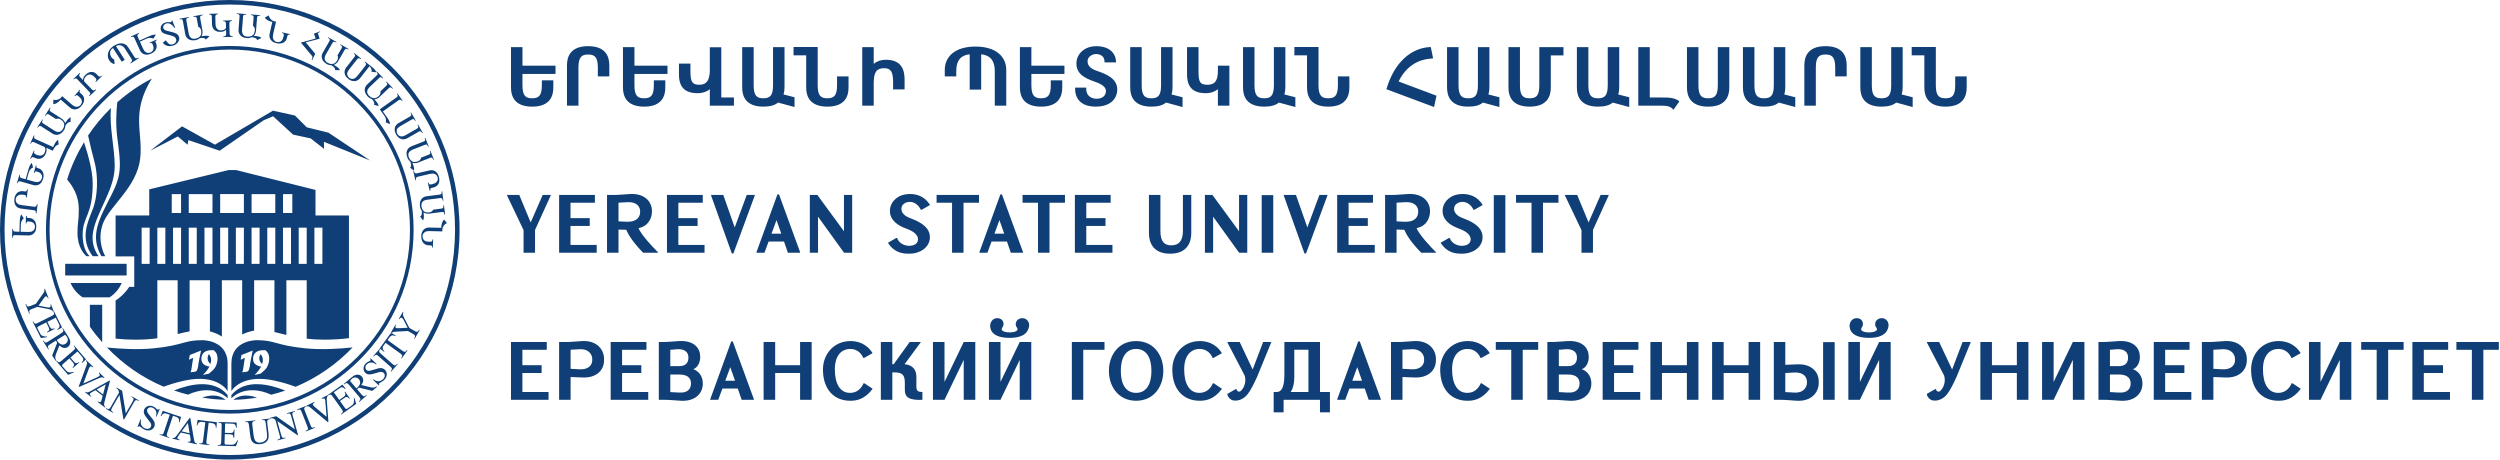
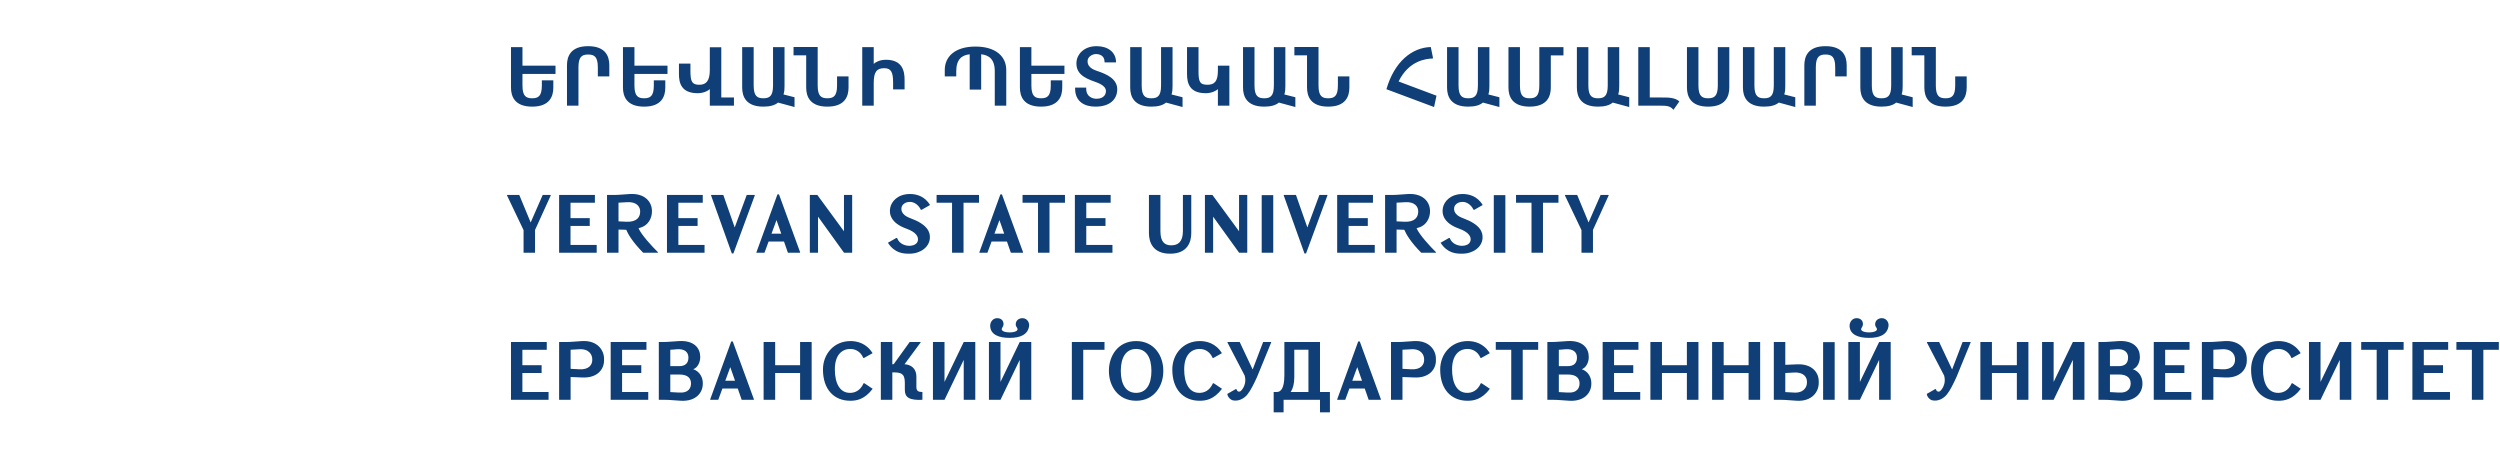
<svg xmlns="http://www.w3.org/2000/svg" width="544" height="100" viewBox="0 0 544 100">
  <path d="M120.404 17.475V19.056C120.404 20.994 119.588 23.204 115.797 23.204C112.006 23.204 111.19 20.994 111.19 19.056V10.25H113.689V14.296H120.88V16.081H113.689V18.614C113.689 20.943 114.488 21.385 115.797 21.385C117.106 21.385 117.905 20.943 117.905 18.614V17.475H120.404ZM132.587 14.194V16.625H130.088V14.636C130.088 12.307 129.289 11.865 127.98 11.865C126.671 11.865 125.872 12.307 125.872 14.636V23H123.373V14.194C123.373 12.256 124.189 10.046 127.98 10.046C131.771 10.046 132.587 12.256 132.587 14.194ZM144.77 17.475V19.056C144.77 20.994 143.954 23.204 140.163 23.204C136.372 23.204 135.556 20.994 135.556 19.056V10.25H138.055V14.296H145.246V16.081H138.055V18.614C138.055 20.943 138.854 21.385 140.163 21.385C141.472 21.385 142.271 20.943 142.271 18.614V17.475H144.77ZM156.953 21.215H159.707V23H154.454V19.379C154.063 19.787 153.06 20.28 151.802 20.28C148.266 20.28 147.739 18.07 147.739 16.132V13.837H150.238V15.469C150.238 17.747 150.578 18.444 152.176 18.444C153.672 18.444 154.437 17.577 154.454 15.299V10.284H156.953V21.215ZM161.499 19.056V10.25H163.998V18.614C163.998 20.943 164.797 21.385 166.106 21.385C167.415 21.385 168.214 20.943 168.214 18.614V10.25H170.713V18.716C170.713 19.362 170.696 19.906 170.492 20.552L172.889 21.164V23.289L169.302 22.32C168.605 22.898 167.585 23.204 166.106 23.204C162.315 23.204 161.499 20.994 161.499 19.056ZM184.642 16.625V19.056C184.642 20.994 183.826 23.204 180.035 23.204C176.244 23.204 175.428 20.994 175.428 19.056V12.035H172.674V10.233H177.927V18.614C177.927 20.943 178.726 21.385 180.035 21.385C181.344 21.385 182.143 20.943 182.143 18.614V16.625H184.642ZM190.123 10.25V13.905C190.514 13.497 191.517 13.004 192.775 13.004C196.311 13.004 196.838 15.384 196.838 17.322V19.447H194.339V17.985C194.339 15.707 193.914 14.84 192.401 14.84C190.735 14.84 190.14 15.707 190.123 17.985V23H187.624V10.25H190.123ZM213.504 11.814V19.498H211.005V11.814C209.39 11.984 208.081 12.817 208.081 15.486V16.625H205.582V15.214C205.582 12.324 207.809 10.131 212.263 10.131C216.717 10.131 218.961 12.324 218.961 15.214V23H216.462V15.486C216.462 12.817 215.119 11.984 213.504 11.814ZM231.146 17.475V19.056C231.146 20.994 230.33 23.204 226.539 23.204C222.748 23.204 221.932 20.994 221.932 19.056V10.25H224.431V14.296H231.622V16.081H224.431V18.614C224.431 20.943 225.23 21.385 226.539 21.385C227.848 21.385 228.647 20.943 228.647 18.614V17.475H231.146ZM240.354 13.582V13.48C240.354 11.984 239.113 11.763 238.484 11.763C237.6 11.763 236.733 12.409 236.665 13.157C236.597 13.956 236.92 14.84 238.671 15.418C240.762 16.115 243.278 17.152 243.108 19.702C242.989 21.47 241.697 23.204 238.348 23.204C236.053 23.204 233.945 22.15 233.945 19.294V19.056H236.359V19.277C236.359 21.164 237.872 21.47 238.518 21.487C239.096 21.504 240.439 21.368 240.643 20.042C240.796 19.056 239.912 18.359 238.28 17.798C235.781 16.931 234.013 15.928 234.251 13.361C234.387 11.933 235.747 10.046 238.62 10.046C241.017 10.046 242.853 11.287 242.853 13.582H240.354ZM245.932 19.056V10.25H248.431V18.614C248.431 20.943 249.23 21.385 250.539 21.385C251.848 21.385 252.647 20.943 252.647 18.614V10.25H255.146V18.716C255.146 19.362 255.129 19.906 254.925 20.552L257.322 21.164V23.289L253.735 22.32C253.038 22.898 252.018 23.204 250.539 23.204C246.748 23.204 245.932 20.994 245.932 19.056ZM265.013 23V19.379C264.622 19.787 263.619 20.28 262.361 20.28C258.825 20.28 258.298 18.07 258.298 16.132V10.25H260.797V15.469C260.797 17.747 261.052 18.444 262.735 18.444C264.231 18.444 264.996 17.747 265.013 15.469V14.296H267.512V23H265.013ZM270.481 19.056V10.25H272.98V18.614C272.98 20.943 273.779 21.385 275.088 21.385C276.397 21.385 277.196 20.943 277.196 18.614V10.25H279.695V18.716C279.695 19.362 279.678 19.906 279.474 20.552L281.871 21.164V23.289L278.284 22.32C277.587 22.898 276.567 23.204 275.088 23.204C271.297 23.204 270.481 20.994 270.481 19.056ZM293.624 16.625V19.056C293.624 20.994 292.808 23.204 289.017 23.204C285.226 23.204 284.41 20.994 284.41 19.056V12.035H281.656V10.233H286.909V18.614C286.909 20.943 287.708 21.385 289.017 21.385C290.326 21.385 291.125 20.943 291.125 18.614V16.625H293.624ZM311.816 12.562L311.782 12.732C310.286 12.766 306.546 13.191 304.336 17.73L312.581 20.824L312.054 23.289L301.684 19.413C303.418 13.412 307.243 10.352 311.34 10.233L311.816 12.562ZM314.879 19.056V10.25H317.378V18.614C317.378 20.943 318.177 21.385 319.486 21.385C320.795 21.385 321.594 20.943 321.594 18.614V10.25H324.093V18.716C324.093 19.362 324.076 19.906 323.872 20.552L326.269 21.164V23.289L322.682 22.32C321.985 22.898 320.965 23.204 319.486 23.204C315.695 23.204 314.879 20.994 314.879 19.056ZM337.455 12.052V19.056C337.455 20.994 336.639 23.204 332.848 23.204C329.057 23.204 328.241 20.994 328.241 19.056V10.25H330.74V18.614C330.74 20.943 331.539 21.385 332.848 21.385C334.157 21.385 334.956 20.943 334.956 18.614V10.25H340.209V12.052H337.455ZM343.13 19.056V10.25H345.629V18.614C345.629 20.943 346.428 21.385 347.737 21.385C349.046 21.385 349.845 20.943 349.845 18.614V10.25H352.344V18.716C352.344 19.362 352.327 19.906 352.123 20.552L354.52 21.164V23.289L350.933 22.32C350.236 22.898 349.216 23.204 347.737 23.204C343.946 23.204 343.13 20.994 343.13 19.056ZM358.99 10.25V21.215H361.54C362.883 21.215 364.447 21.181 365.433 22.065L364.141 23.901C363.478 23.017 362.492 23 361.54 23H356.491V10.25H358.99ZM376.295 10.25V19.056C376.295 20.994 375.479 23.204 371.688 23.204C367.897 23.204 367.081 20.994 367.081 19.056V10.25H369.58V18.614C369.58 20.943 370.379 21.385 371.688 21.385C372.997 21.385 373.796 20.943 373.796 18.614V10.25H376.295ZM379.263 19.056V10.25H381.762V18.614C381.762 20.943 382.561 21.385 383.87 21.385C385.179 21.385 385.978 20.943 385.978 18.614V10.25H388.477V18.716C388.477 19.362 388.46 19.906 388.256 20.552L390.653 21.164V23.289L387.066 22.32C386.369 22.898 385.349 23.204 383.87 23.204C380.079 23.204 379.263 20.994 379.263 19.056ZM401.839 14.194V16.625H399.34V14.636C399.34 12.307 398.541 11.865 397.232 11.865C395.923 11.865 395.124 12.307 395.124 14.636V23H392.625V14.194C392.625 12.256 393.441 10.046 397.232 10.046C401.023 10.046 401.839 12.256 401.839 14.194ZM404.808 19.056V10.25H407.307V18.614C407.307 20.943 408.106 21.385 409.415 21.385C410.724 21.385 411.523 20.943 411.523 18.614V10.25H414.022V18.716C414.022 19.362 414.005 19.906 413.801 20.552L416.198 21.164V23.289L412.611 22.32C411.914 22.898 410.894 23.204 409.415 23.204C405.624 23.204 404.808 20.994 404.808 19.056ZM427.951 16.625V19.056C427.951 20.994 427.135 23.204 423.344 23.204C419.553 23.204 418.737 20.994 418.737 19.056V12.035H415.983V10.233H421.236V18.614C421.236 20.943 422.035 21.385 423.344 21.385C424.653 21.385 425.452 20.943 425.452 18.614V16.625H427.951Z" fill="#0F3F76" />
  <path d="M115.474 48.404L118.092 42.42H119.843V42.522L116.426 50.036V55H113.927V50.07L110.34 42.556V42.42H112.992L115.474 48.404ZM124.145 49.169V53.3H129.84V55H121.663V42.42H129.449V44.12H124.145V47.469H128.327V49.169H124.145ZM134.587 49.951V55H132.088V42.42H133.652C134.502 42.437 136.015 42.267 137.103 42.216C140.367 42.046 141.863 43.967 141.863 45.905V46.024C141.863 47.333 141.183 49.186 138.939 49.645C139.483 51.022 141.931 53.674 143.155 54.864V55H139.959C137.681 52.688 136.678 50.988 136.27 50.002C135.709 50.002 135.522 49.951 134.587 49.951ZM134.587 44.103V48.166C135.148 48.183 135.624 48.217 136.287 48.251C138.616 48.353 139.296 47.197 139.296 46.058V45.956C139.296 45.106 138.667 43.831 136.389 44.001C135.709 44.052 134.961 44.103 134.587 44.103ZM147.614 49.169V53.3H153.309V55H145.132V42.42H152.918V44.12H147.614V47.469H151.796V49.169H147.614ZM159.873 49.492L162.491 42.42H164.242V42.522L159.584 55.153H159.244L154.739 42.556V42.42H157.391L159.873 49.492ZM171.448 55L170.598 52.552H167.249L166.348 55H164.597V54.898L169.17 42.301H169.51L174.1 54.864V55H171.448ZM168.966 47.894L167.878 50.852H170.003L168.966 47.894ZM178.004 55H176.219V42.42H177.851L183.648 50.325V42.42H185.433V55H183.665L178.004 47.146V55ZM195.027 51.787H195.197C195.724 53.215 197.203 53.487 197.815 53.487C198.682 53.487 199.583 53.181 199.736 52.314C199.872 51.583 199.447 50.546 197.22 49.747C193.888 48.557 193.412 46.619 193.718 45.174C193.99 43.865 195.316 42.216 198.019 42.216C199.311 42.216 201.181 42.607 202.371 44.613L200.552 45.65H200.382C199.77 44.392 198.767 43.95 198.07 43.933C196.948 43.899 196.336 44.545 196.2 45.038C196.132 45.31 195.792 46.636 198.07 47.469C201.827 48.846 202.439 50.478 202.337 51.855C202.201 53.793 200.28 55.204 197.866 55.204C196.574 55.204 194.687 55.119 193.208 52.824L195.027 51.787ZM207.166 44.12H203.8V42.42H213.031V44.12H209.665V55H207.166V44.12ZM219.961 55L219.111 52.552H215.762L214.861 55H213.11V54.898L217.683 42.301H218.023L222.613 54.864V55H219.961ZM217.479 47.894L216.391 50.852H218.516L217.479 47.894ZM225.871 44.12H222.505V42.42H231.736V44.12H228.37V55H225.871V44.12ZM236.375 49.169V53.3H242.07V55H233.893V42.42H241.679V44.12H236.375V47.469H240.557V49.169H236.375ZM254.87 53.385C256.349 53.385 257.403 52.603 257.403 50.274V42.42H259.222V50.716C259.222 52.654 258.406 55.204 254.615 55.204C250.824 55.204 250.008 52.654 250.008 50.716V42.42H252.507V50.274C252.507 52.603 253.391 53.385 254.87 53.385ZM263.976 55H262.191V42.42H263.823L269.62 50.325V42.42H271.405V55H269.637L263.976 47.146V55ZM274.544 42.454H277.06V55H274.544V42.454ZM284.483 49.492L287.101 42.42H288.852V42.522L284.194 55.153H283.854L279.349 42.556V42.42H282.001L284.483 49.492ZM293.452 49.169V53.3H299.147V55H290.97V42.42H298.756V44.12H293.452V47.469H297.634V49.169H293.452ZM303.894 49.951V55H301.395V42.42H302.959C303.809 42.437 305.322 42.267 306.41 42.216C309.674 42.046 311.17 43.967 311.17 45.905V46.024C311.17 47.333 310.49 49.186 308.246 49.645C308.79 51.022 311.238 53.674 312.462 54.864V55H309.266C306.988 52.688 305.985 50.988 305.577 50.002C305.016 50.002 304.829 49.951 303.894 49.951ZM303.894 44.103V48.166C304.455 48.183 304.931 48.217 305.594 48.251C307.923 48.353 308.603 47.197 308.603 46.058V45.956C308.603 45.106 307.974 43.831 305.696 44.001C305.016 44.052 304.268 44.103 303.894 44.103ZM315.29 51.787H315.46C315.987 53.215 317.466 53.487 318.078 53.487C318.945 53.487 319.846 53.181 319.999 52.314C320.135 51.583 319.71 50.546 317.483 49.747C314.151 48.557 313.675 46.619 313.981 45.174C314.253 43.865 315.579 42.216 318.282 42.216C319.574 42.216 321.444 42.607 322.634 44.613L320.815 45.65H320.645C320.033 44.392 319.03 43.95 318.333 43.933C317.211 43.899 316.599 44.545 316.463 45.038C316.395 45.31 316.055 46.636 318.333 47.469C322.09 48.846 322.702 50.478 322.6 51.855C322.464 53.793 320.543 55.204 318.129 55.204C316.837 55.204 314.95 55.119 313.471 52.824L315.29 51.787ZM325.049 42.454H327.565V55H325.049V42.454ZM333.254 44.12H329.888V42.42H339.119V44.12H335.753V55H333.254V44.12ZM345.677 48.404L348.295 42.42H350.046V42.522L346.629 50.036V55H344.13V50.07L340.543 42.556V42.42H343.195L345.677 48.404Z" fill="#0F3F76" />
  <path d="M113.672 81.169V85.3H119.367V87H111.19V74.42H118.976V76.12H113.672V79.469H117.854V81.169H113.672ZM124.164 82.036V87H121.665V74.42H123.229C124.079 74.437 125.592 74.267 126.68 74.216C129.944 74.046 131.44 76.137 131.44 78.075V78.449C131.44 80.387 129.944 82.308 126.68 82.138C125.949 82.104 124.946 82.07 124.164 82.036ZM128.873 78.398V78.126C128.873 77.276 128.244 75.831 125.966 76.001C125.286 76.052 124.538 76.103 124.164 76.103V80.251C124.538 80.251 125.286 80.302 125.966 80.353C128.244 80.523 128.873 79.248 128.873 78.398ZM135.365 81.169V85.3H141.06V87H132.883V74.42H140.669V76.12H135.365V79.469H139.547V81.169H135.365ZM150.855 80.336C152.334 80.863 152.929 82.206 152.929 83.362V83.515C152.929 85.453 151.433 87.374 148.169 87.204C147.081 87.153 145.483 86.983 144.633 87H143.358V74.42H144.31C145.16 74.437 146.69 74.267 147.778 74.216C151.042 74.046 152.368 75.763 152.368 77.633V77.752C152.368 78.772 151.841 79.996 150.855 80.336ZM147.659 79.673C149.223 79.724 149.801 78.908 149.801 77.837V77.786C149.801 76.664 149.019 75.831 147.183 76.001C146.503 76.069 146.231 76.103 145.857 76.103V79.673H147.659ZM147.659 81.492H145.857V85.317C146.231 85.317 146.979 85.368 147.659 85.419C149.937 85.589 150.362 84.314 150.362 83.464V83.413C150.362 82.563 149.937 81.441 147.659 81.492ZM161.39 87L160.54 84.552H157.191L156.29 87H154.539V86.898L159.112 74.301H159.452L164.042 86.864V87H161.39ZM158.908 79.894L157.82 82.852H159.945L158.908 79.894ZM174.1 87V81.169H168.677V87H166.161V74.42H168.677V79.469H174.1V74.42H176.616V87H174.1ZM185.012 87.204C181.459 87.204 179.079 84.705 179.079 80.438V80.37C179.079 77.14 181.374 74.216 185.08 74.216C186.423 74.216 188.497 74.624 189.874 76.851L188.021 77.888H187.851C187.205 76.341 185.93 75.933 185.046 75.933C183.108 75.933 181.663 77.344 181.663 80.37C181.663 83.396 182.734 85.538 185.029 85.487C185.913 85.47 187.154 85.113 187.919 83.396H188.089L189.891 84.603C188.089 87 186.27 87.204 185.012 87.204ZM196.823 79.265H196.874C197.095 79.265 199.407 79.401 199.407 82.002V84.212C199.407 85.113 199.866 85.3 200.716 85.3V87C197.809 87.136 196.874 86.439 196.891 84.807V83.26C196.891 81.203 195.973 81.033 194.341 81.033H194.171V87H191.672V74.42H194.171V79.265C194.171 79.265 194.46 79.265 194.494 79.214L197.945 74.42H200.325V74.522L196.823 79.265ZM209.707 87V78.313L205.525 87H203.009V74.42H205.525V83.107L209.707 74.42H212.223V87H209.707ZM221.889 78.313L217.707 87H215.191V74.42H217.707V83.107L221.889 74.42H224.405V87H221.889V78.313ZM219.696 72.329C218.625 72.329 217.622 71.989 218.081 71.326C218.234 71.122 218.37 70.799 218.37 70.527C218.37 69.575 217.622 69.201 216.908 69.235C215.939 69.286 215.429 70.187 215.463 70.969C215.548 72.856 217.435 73.536 219.696 73.519C221.957 73.536 223.657 72.839 223.929 70.969C224.048 70.17 223.487 69.252 222.518 69.235C221.804 69.218 221.022 69.643 221.022 70.595C221.022 70.867 221.158 71.122 221.311 71.326C221.77 71.989 220.767 72.329 219.696 72.329ZM235.716 87H233.234V74.42H240.34V76.12H235.716V87ZM247.218 75.933C245.076 75.933 243.886 77.684 243.886 80.71C243.886 83.736 245.076 85.487 247.218 85.487C249.36 85.487 250.55 83.736 250.55 80.71C250.55 77.684 249.36 75.933 247.218 75.933ZM247.218 74.216C251.298 74.216 253.134 77.616 253.134 80.591V80.812C253.134 83.787 251.298 87.204 247.218 87.204C243.138 87.204 241.302 83.787 241.302 80.812V80.591C241.302 77.616 243.138 74.216 247.218 74.216ZM261.029 87.204C257.476 87.204 255.096 84.705 255.096 80.438V80.37C255.096 77.14 257.391 74.216 261.097 74.216C262.44 74.216 264.514 74.624 265.891 76.851L264.038 77.888H263.868C263.222 76.341 261.947 75.933 261.063 75.933C259.125 75.933 257.68 77.344 257.68 80.37C257.68 83.396 258.751 85.538 261.046 85.487C261.93 85.47 263.171 85.113 263.936 83.396H264.106L265.908 84.603C264.106 87 262.287 87.204 261.029 87.204ZM267.071 85.708L268.89 84.671H269.06C269.128 85.096 269.434 85.266 269.74 85.215C269.978 85.181 270.352 84.722 270.573 84.314C270.675 84.127 271.236 83.107 270.845 81.73L267.105 74.556V74.42H269.757L272.579 80.404L274.857 74.42H276.608V74.522L273.531 82.036C272.834 83.549 272.154 84.943 271.457 85.81C270.675 86.796 269.451 87.357 268.295 87.119C267.7 87 267.088 86.286 267.071 85.708ZM279.479 81.594V74.42H287.231V85.3H289.39V89.72H287.231V87H279.309V89.72H277.15V85.3H277.796C278.697 85.3 279.479 84.586 279.479 81.594ZM281.638 82.104C281.638 83.498 281.349 84.552 280.856 85.3H284.715V76.103H281.638V82.104ZM297.823 87L296.973 84.552H293.624L292.723 87H290.972V86.898L295.545 74.301H295.885L300.475 86.864V87H297.823ZM295.341 79.894L294.253 82.852H296.378L295.341 79.894ZM305.178 82.036V87H302.679V74.42H304.243C305.093 74.437 306.606 74.267 307.694 74.216C310.958 74.046 312.454 76.137 312.454 78.075V78.449C312.454 80.387 310.958 82.308 307.694 82.138C306.963 82.104 305.96 82.07 305.178 82.036ZM309.887 78.398V78.126C309.887 77.276 309.258 75.831 306.98 76.001C306.3 76.052 305.552 76.103 305.178 76.103V80.251C305.552 80.251 306.3 80.302 306.98 80.353C309.258 80.523 309.887 79.248 309.887 78.398ZM319.32 87.204C315.767 87.204 313.387 84.705 313.387 80.438V80.37C313.387 77.14 315.682 74.216 319.388 74.216C320.731 74.216 322.805 74.624 324.182 76.851L322.329 77.888H322.159C321.513 76.341 320.238 75.933 319.354 75.933C317.416 75.933 315.971 77.344 315.971 80.37C315.971 83.396 317.042 85.538 319.337 85.487C320.221 85.47 321.462 85.113 322.227 83.396H322.397L324.199 84.603C322.397 87 320.578 87.204 319.32 87.204ZM328.846 76.12H325.48V74.42H334.711V76.12H331.345V87H328.846V76.12ZM344.201 80.336C345.68 80.863 346.275 82.206 346.275 83.362V83.515C346.275 85.453 344.779 87.374 341.515 87.204C340.427 87.153 338.829 86.983 337.979 87H336.704V74.42H337.656C338.506 74.437 340.036 74.267 341.124 74.216C344.388 74.046 345.714 75.763 345.714 77.633V77.752C345.714 78.772 345.187 79.996 344.201 80.336ZM341.005 79.673C342.569 79.724 343.147 78.908 343.147 77.837V77.786C343.147 76.664 342.365 75.831 340.529 76.001C339.849 76.069 339.577 76.103 339.203 76.103V79.673H341.005ZM341.005 81.492H339.203V85.317C339.577 85.317 340.325 85.368 341.005 85.419C343.283 85.589 343.708 84.314 343.708 83.464V83.413C343.708 82.563 343.283 81.441 341.005 81.492ZM351.218 81.169V85.3H356.913V87H348.736V74.42H356.522V76.12H351.218V79.469H355.4V81.169H351.218ZM367.065 87V81.169H361.642V87H359.126V74.42H361.642V79.469H367.065V74.42H369.581V87H367.065ZM380.493 87V81.169H375.07V87H372.554V74.42H375.07V79.469H380.493V74.42H383.009V87H380.493ZM388.481 74.42V79.384C389.263 79.35 390.266 79.316 390.997 79.282C394.261 79.112 395.757 81.033 395.757 82.971V83.345C395.757 85.283 394.261 87.374 390.997 87.204C389.909 87.153 388.396 86.983 387.546 87H385.982V74.42H388.481ZM393.19 83.294V83.022C393.19 82.172 392.561 80.897 390.283 81.067C389.603 81.118 388.855 81.169 388.481 81.169V85.317C388.855 85.317 389.603 85.368 390.283 85.419C392.561 85.589 393.19 84.144 393.19 83.294ZM396.709 74.454H399.225V87H396.709V74.454ZM408.897 78.313L404.715 87H402.199V74.42H404.715V83.107L408.897 74.42H411.413V87H408.897V78.313ZM406.704 72.329C405.633 72.329 404.63 71.989 405.089 71.326C405.242 71.122 405.378 70.799 405.378 70.527C405.378 69.575 404.63 69.201 403.916 69.235C402.947 69.286 402.437 70.187 402.471 70.969C402.556 72.856 404.443 73.536 406.704 73.519C408.965 73.536 410.665 72.839 410.937 70.969C411.056 70.17 410.495 69.252 409.526 69.235C408.812 69.218 408.03 69.643 408.03 70.595C408.03 70.867 408.166 71.122 408.319 71.326C408.778 71.989 407.775 72.329 406.704 72.329ZM419.272 85.708L421.091 84.671H421.261C421.329 85.096 421.635 85.266 421.941 85.215C422.179 85.181 422.553 84.722 422.774 84.314C422.876 84.127 423.437 83.107 423.046 81.73L419.306 74.556V74.42H421.958L424.78 80.404L427.058 74.42H428.809V74.522L425.732 82.036C425.035 83.549 424.355 84.943 423.658 85.81C422.876 86.796 421.652 87.357 420.496 87.119C419.901 87 419.289 86.286 419.272 85.708ZM438.867 87V81.169H433.444V87H430.928V74.42H433.444V79.469H438.867V74.42H441.383V87H438.867ZM451.054 87V78.313L446.872 87H444.356V74.42H446.872V83.107L451.054 74.42H453.57V87H451.054ZM464.121 80.336C465.6 80.863 466.195 82.206 466.195 83.362V83.515C466.195 85.453 464.699 87.374 461.435 87.204C460.347 87.153 458.749 86.983 457.899 87H456.624V74.42H457.576C458.426 74.437 459.956 74.267 461.044 74.216C464.308 74.046 465.634 75.763 465.634 77.633V77.752C465.634 78.772 465.107 79.996 464.121 80.336ZM460.925 79.673C462.489 79.724 463.067 78.908 463.067 77.837V77.786C463.067 76.664 462.285 75.831 460.449 76.001C459.769 76.069 459.497 76.103 459.123 76.103V79.673H460.925ZM460.925 81.492H459.123V85.317C459.497 85.317 460.245 85.368 460.925 85.419C463.203 85.589 463.628 84.314 463.628 83.464V83.413C463.628 82.563 463.203 81.441 460.925 81.492ZM471.138 81.169V85.3H476.833V87H468.656V74.42H476.442V76.12H471.138V79.469H475.32V81.169H471.138ZM481.629 82.036V87H479.13V74.42H480.694C481.544 74.437 483.057 74.267 484.145 74.216C487.409 74.046 488.905 76.137 488.905 78.075V78.449C488.905 80.387 487.409 82.308 484.145 82.138C483.414 82.104 482.411 82.07 481.629 82.036ZM486.338 78.398V78.126C486.338 77.276 485.709 75.831 483.431 76.001C482.751 76.052 482.003 76.103 481.629 76.103V80.251C482.003 80.251 482.751 80.302 483.431 80.353C485.709 80.523 486.338 79.248 486.338 78.398ZM495.771 87.204C492.218 87.204 489.838 84.705 489.838 80.438V80.37C489.838 77.14 492.133 74.216 495.839 74.216C497.182 74.216 499.256 74.624 500.633 76.851L498.78 77.888H498.61C497.964 76.341 496.689 75.933 495.805 75.933C493.867 75.933 492.422 77.344 492.422 80.37C492.422 83.396 493.493 85.538 495.788 85.487C496.672 85.47 497.913 85.113 498.678 83.396H498.848L500.65 84.603C498.848 87 497.029 87.204 495.771 87.204ZM509.13 87V78.313L504.948 87H502.432V74.42H504.948V83.107L509.13 74.42H511.646V87H509.13ZM517.165 76.12H513.799V74.42H523.03V76.12H519.664V87H517.165V76.12ZM527.42 81.169V85.3H533.115V87H524.938V74.42H532.724V76.12H527.42V79.469H531.602V81.169H527.42ZM537.878 76.12H534.512V74.42H543.743V76.12H540.377V87H537.878V76.12Z" fill="#0F3F76" />
-   <path d="M100 50.002C100 22.386 77.616 0 50 0C22.386 0 0 22.386 0 50.002C0 77.616 22.386 100 50 100C77.616 100 100 77.616 100 50.002ZM99.016 50.002C99.016 77.072 77.072 99.016 50 99.016C22.93 99.016 0.987 77.072 0.987 50.002C0.987 22.93 22.93 0.987 50 0.987C77.072 0.987 99.016 22.93 99.016 50.002ZM96.797 46.718C96.841 46.712 96.862 46.699 96.86 46.68L96.606 44.678C96.598 44.663 96.579 44.658 96.543 44.663C96.49 44.669 96.464 44.682 96.466 44.701C96.496 44.934 96.486 45.099 96.437 45.2C96.386 45.302 96.272 45.364 96.09 45.387L94.263 45.62C94.25 45.662 94.216 45.723 94.161 45.802C94.11 45.88 94.019 45.961 93.89 46.047C93.761 46.134 93.591 46.191 93.38 46.219C93.27 46.231 93.16 46.236 93.045 46.231C92.933 46.225 92.817 46.208 92.7 46.185C92.444 46.136 92.228 45.992 92.046 45.755C91.864 45.516 91.754 45.236 91.712 44.908C91.603 44.062 92.023 43.579 92.971 43.46L95.797 43.1C95.98 43.077 96.109 43.107 96.183 43.191C96.257 43.285 96.306 43.439 96.335 43.661C96.34 43.68 96.367 43.687 96.418 43.68C96.456 43.676 96.477 43.666 96.475 43.651L96.221 41.648C96.213 41.633 96.191 41.629 96.149 41.633C96.1 41.639 96.079 41.65 96.081 41.665C96.111 41.894 96.1 42.059 96.052 42.158C96.003 42.258 95.886 42.319 95.702 42.342L92.785 42.713C92.681 42.726 92.579 42.751 92.48 42.783C92.38 42.817 92.283 42.857 92.188 42.908C91.997 43.016 91.836 43.162 91.699 43.344C91.561 43.526 91.464 43.752 91.407 44.023C91.35 44.294 91.341 44.595 91.383 44.927C91.407 45.107 91.464 45.291 91.555 45.48C91.646 45.666 91.72 45.8 91.779 45.882C91.813 46.141 91.805 46.39 91.758 46.634C91.712 46.877 91.595 47.04 91.407 47.129L92.05 47.961C92.232 47.667 92.283 47.195 92.201 46.541L92.156 46.196C92.243 46.28 92.361 46.348 92.516 46.397C92.668 46.445 92.814 46.477 92.952 46.49C93.033 46.498 93.096 46.502 93.149 46.502C93.2 46.505 93.244 46.502 93.282 46.498L96.183 46.128C96.371 46.105 96.498 46.138 96.57 46.227C96.642 46.316 96.693 46.473 96.721 46.697C96.725 46.716 96.75 46.725 96.797 46.718ZM95.364 40.088C95.478 39.91 95.552 39.692 95.586 39.431C95.622 39.173 95.603 38.885 95.529 38.566C95.457 38.248 95.347 37.983 95.203 37.765C95.055 37.547 94.891 37.38 94.703 37.263C94.514 37.147 94.32 37.075 94.117 37.045C93.913 37.016 93.708 37.026 93.498 37.075L90.706 37.719C90.52 37.763 90.378 37.744 90.282 37.666C90.185 37.585 90.113 37.439 90.064 37.227C90.056 37.213 90.033 37.211 89.992 37.221C89.946 37.232 89.925 37.244 89.927 37.259L90.382 39.226C90.384 39.241 90.407 39.243 90.45 39.234C90.498 39.222 90.522 39.207 90.517 39.188C90.477 39.019 90.484 38.866 90.537 38.731C90.587 38.593 90.702 38.504 90.877 38.464L93.577 37.839C93.981 37.746 94.303 37.746 94.542 37.835C94.784 37.924 94.953 38.049 95.05 38.201C95.145 38.356 95.211 38.5 95.243 38.639C95.27 38.762 95.275 38.913 95.253 39.09C95.232 39.268 95.131 39.453 94.955 39.643C94.777 39.831 94.489 39.973 94.091 40.064L93.85 40.121C93.663 40.164 93.53 40.155 93.445 40.098C93.361 40.041 93.301 39.925 93.261 39.751C93.253 39.738 93.221 39.738 93.164 39.751C93.119 39.762 93.098 39.772 93.1 39.789L93.498 41.513C93.507 41.525 93.536 41.527 93.587 41.515C93.638 41.504 93.661 41.489 93.659 41.474C93.647 41.417 93.638 41.362 93.636 41.307C93.634 41.252 93.632 41.206 93.634 41.169C93.647 41.087 93.683 41.023 93.74 40.977C93.795 40.932 93.89 40.894 94.021 40.865L94.354 40.786C94.559 40.74 94.752 40.655 94.927 40.536C95.105 40.416 95.249 40.266 95.364 40.088ZM94.352 34.755C94.392 34.738 94.411 34.721 94.404 34.702L93.663 32.824C93.653 32.811 93.632 32.811 93.598 32.824C93.549 32.845 93.528 32.862 93.534 32.881C93.621 33.099 93.651 33.262 93.63 33.374C93.604 33.482 93.509 33.571 93.338 33.639L91.625 34.314C91.623 34.359 91.603 34.426 91.572 34.515C91.54 34.604 91.472 34.706 91.368 34.82C91.265 34.937 91.115 35.034 90.918 35.112C90.814 35.153 90.708 35.182 90.596 35.206C90.486 35.227 90.369 35.242 90.249 35.248C89.99 35.265 89.745 35.178 89.51 34.992C89.275 34.805 89.097 34.56 88.976 34.255C88.663 33.461 88.953 32.889 89.842 32.538L92.493 31.494C92.662 31.427 92.793 31.424 92.889 31.488C92.982 31.56 93.069 31.698 93.151 31.905C93.16 31.922 93.187 31.922 93.234 31.905C93.272 31.888 93.289 31.873 93.282 31.86L92.544 29.983C92.533 29.97 92.51 29.972 92.472 29.985C92.425 30.004 92.408 30.021 92.412 30.033C92.497 30.247 92.529 30.41 92.505 30.518C92.482 30.626 92.385 30.715 92.211 30.783L89.476 31.863C89.378 31.901 89.285 31.947 89.198 32.005C89.109 32.059 89.025 32.127 88.945 32.197C88.788 32.35 88.667 32.529 88.578 32.741C88.491 32.951 88.453 33.196 88.464 33.469C88.475 33.747 88.54 34.041 88.665 34.352C88.731 34.522 88.832 34.687 88.966 34.846C89.099 35.004 89.207 35.114 89.283 35.18C89.378 35.422 89.433 35.667 89.448 35.915C89.463 36.16 89.389 36.349 89.228 36.48L90.058 37.128C90.164 36.8 90.094 36.33 89.853 35.716L89.726 35.39C89.829 35.451 89.963 35.489 90.124 35.498C90.285 35.508 90.433 35.502 90.568 35.481C90.649 35.468 90.712 35.455 90.763 35.445C90.814 35.434 90.856 35.422 90.89 35.407L93.613 34.333C93.788 34.266 93.92 34.266 94.011 34.335C94.104 34.403 94.191 34.543 94.273 34.752C94.284 34.769 94.309 34.772 94.352 34.755ZM91.938 28.93C91.976 28.907 91.991 28.886 91.978 28.867L90.975 27.118L90.856 27.194C90.973 27.395 91.028 27.554 91.019 27.666C91.013 27.779 90.93 27.88 90.772 27.971L88.282 29.402C87.924 29.608 87.615 29.701 87.355 29.682C87.094 29.663 86.899 29.593 86.768 29.481C86.639 29.367 86.539 29.252 86.476 29.138C86.343 28.907 86.294 28.636 86.33 28.327C86.364 28.018 86.637 27.715 87.145 27.423L89.632 25.992C89.791 25.901 89.922 25.88 90.024 25.928C90.126 25.985 90.234 26.11 90.344 26.303C90.357 26.318 90.384 26.316 90.428 26.29C90.462 26.271 90.477 26.252 90.469 26.24L89.463 24.491C89.45 24.48 89.429 24.485 89.391 24.506C89.351 24.529 89.334 24.548 89.343 24.561C89.457 24.76 89.512 24.914 89.505 25.026C89.497 25.137 89.415 25.238 89.254 25.331L86.69 26.803C86.448 26.942 86.251 27.133 86.097 27.376C85.942 27.622 85.868 27.908 85.875 28.236C85.883 28.562 85.995 28.911 86.207 29.282C86.423 29.657 86.671 29.925 86.952 30.093C87.234 30.256 87.517 30.332 87.81 30.321C88.1 30.311 88.366 30.235 88.608 30.095L91.146 28.636C91.309 28.543 91.441 28.522 91.542 28.575C91.646 28.628 91.75 28.748 91.858 28.935C91.874 28.954 91.9 28.952 91.938 28.93ZM87.564 21.959C87.602 21.931 87.615 21.91 87.604 21.897L86.503 20.35C86.491 20.335 86.467 20.339 86.431 20.365C86.391 20.392 86.379 20.415 86.391 20.432C86.512 20.602 86.565 20.744 86.55 20.854C86.535 20.966 86.453 21.076 86.298 21.188L82.64 23.788L83.652 25.211C83.777 25.384 83.865 25.566 83.918 25.748C83.973 25.933 83.997 26.1 83.993 26.25C83.988 26.403 83.965 26.523 83.923 26.612L84.867 27.01C84.89 26.659 84.674 26.161 84.217 25.522L83.311 24.247L86.738 21.808C86.886 21.705 87.022 21.671 87.149 21.709C87.276 21.747 87.388 21.834 87.486 21.974C87.503 21.988 87.53 21.984 87.564 21.959ZM85.468 19.266C85.502 19.236 85.51 19.213 85.498 19.198L84.105 17.737C84.09 17.729 84.071 17.737 84.043 17.761C84.005 17.799 83.995 17.824 84.007 17.839C84.168 18.008 84.259 18.148 84.28 18.258C84.299 18.37 84.242 18.487 84.111 18.614L82.777 19.884C82.79 19.926 82.798 19.996 82.803 20.091C82.807 20.185 82.784 20.305 82.731 20.451C82.678 20.597 82.576 20.744 82.422 20.892C82.341 20.968 82.254 21.036 82.161 21.099C82.066 21.161 81.964 21.216 81.854 21.269C81.619 21.379 81.361 21.393 81.073 21.309C80.785 21.226 80.529 21.065 80.302 20.826C79.712 20.208 79.765 19.571 80.457 18.91L82.519 16.945C82.652 16.818 82.773 16.768 82.883 16.791C82.995 16.823 83.129 16.918 83.283 17.079C83.298 17.091 83.326 17.081 83.362 17.047C83.391 17.017 83.4 16.998 83.389 16.988L81.998 15.527C81.983 15.518 81.962 15.529 81.93 15.557C81.897 15.591 81.884 15.612 81.897 15.624C82.055 15.79 82.144 15.927 82.163 16.037C82.182 16.145 82.127 16.264 81.992 16.393L79.862 18.423C79.788 18.495 79.72 18.573 79.659 18.658C79.599 18.745 79.544 18.836 79.498 18.933C79.409 19.132 79.364 19.346 79.362 19.573C79.36 19.801 79.417 20.043 79.532 20.293C79.644 20.547 79.818 20.794 80.048 21.036C80.175 21.167 80.33 21.281 80.514 21.379C80.696 21.474 80.838 21.538 80.933 21.569C81.113 21.758 81.257 21.963 81.363 22.185C81.469 22.412 81.473 22.611 81.371 22.795L82.383 23.083C82.358 22.738 82.119 22.327 81.664 21.851L81.422 21.597C81.543 21.616 81.678 21.599 81.831 21.548C81.986 21.497 82.119 21.436 82.237 21.364C82.307 21.322 82.362 21.288 82.405 21.256C82.447 21.228 82.481 21.201 82.508 21.173L84.626 19.156C84.761 19.024 84.886 18.976 84.996 19.005C85.106 19.035 85.239 19.13 85.396 19.295C85.411 19.306 85.434 19.3 85.468 19.266ZM80.849 15.618L81.875 15.73C81.801 15.396 81.501 15.019 80.967 14.6L79.417 13.382L79.339 13.497C79.511 13.632 79.61 13.761 79.642 13.888C79.674 14.011 79.631 14.147 79.517 14.293L77.777 16.507C77.52 16.833 77.269 17.034 77.019 17.115C76.771 17.193 76.566 17.204 76.403 17.146C76.24 17.089 76.104 17.02 76.002 16.939C75.793 16.774 75.645 16.541 75.562 16.24C75.48 15.94 75.619 15.559 75.983 15.097L77.724 12.883C77.836 12.741 77.957 12.669 78.088 12.671C78.219 12.671 78.352 12.724 78.486 12.828C78.507 12.838 78.53 12.825 78.556 12.794C78.585 12.758 78.592 12.732 78.577 12.722L77.086 11.549C77.07 11.54 77.046 11.549 77.019 11.585C76.989 11.623 76.983 11.646 77 11.659C77.163 11.788 77.256 11.909 77.273 12.019C77.29 12.131 77.241 12.26 77.122 12.411L75.329 14.693C75.158 14.911 75.046 15.163 74.993 15.447C74.94 15.732 74.978 16.024 75.107 16.325C75.236 16.626 75.471 16.909 75.808 17.174C76.142 17.437 76.475 17.591 76.801 17.638C77.129 17.682 77.425 17.646 77.694 17.523C77.959 17.403 78.181 17.231 78.355 17.007L80.065 14.83L80.402 14.405C80.446 14.449 80.512 14.526 80.597 14.636C80.681 14.746 80.755 14.89 80.819 15.065C80.882 15.243 80.893 15.427 80.849 15.618ZM75.835 10.721C75.856 10.683 75.861 10.658 75.844 10.647L74.093 9.641C74.078 9.637 74.061 9.65 74.042 9.682C74.014 9.728 74.012 9.756 74.029 9.766C74.23 9.883 74.358 9.991 74.408 10.092C74.459 10.192 74.438 10.321 74.347 10.482L73.43 12.076C73.456 12.114 73.483 12.178 73.513 12.267C73.544 12.355 73.555 12.478 73.547 12.633C73.538 12.787 73.479 12.957 73.373 13.143C73.32 13.238 73.254 13.327 73.183 13.416C73.108 13.503 73.026 13.585 72.937 13.666C72.744 13.84 72.499 13.924 72.198 13.926C71.9 13.926 71.607 13.846 71.322 13.681C70.583 13.257 70.451 12.631 70.928 11.803L72.348 9.332C72.439 9.173 72.541 9.089 72.653 9.08C72.772 9.076 72.926 9.131 73.119 9.243C73.138 9.25 73.159 9.233 73.185 9.188C73.206 9.154 73.208 9.133 73.195 9.125L71.446 8.119C71.429 8.115 71.413 8.132 71.391 8.168C71.368 8.208 71.362 8.233 71.377 8.24C71.576 8.354 71.701 8.462 71.749 8.562C71.8 8.659 71.779 8.79 71.686 8.951L70.219 11.5C70.168 11.591 70.125 11.687 70.091 11.786C70.058 11.886 70.032 11.987 70.015 12.095C69.986 12.311 70.005 12.527 70.068 12.747C70.13 12.967 70.252 13.179 70.432 13.389C70.614 13.598 70.849 13.787 71.139 13.954C71.298 14.045 71.478 14.111 71.683 14.151C71.885 14.191 72.039 14.212 72.139 14.214C72.365 14.344 72.56 14.5 72.727 14.684C72.89 14.871 72.952 15.061 72.907 15.267L73.959 15.254C73.837 14.932 73.492 14.606 72.918 14.278L72.617 14.102C72.736 14.087 72.863 14.032 72.994 13.939C73.125 13.846 73.24 13.751 73.333 13.649C73.386 13.588 73.428 13.539 73.462 13.499C73.494 13.459 73.519 13.422 73.538 13.389L74.997 10.852C75.09 10.691 75.194 10.609 75.308 10.605C75.422 10.6 75.577 10.655 75.774 10.77C75.791 10.776 75.812 10.761 75.835 10.721ZM69.302 7.126L69.668 6.923L69.611 6.838C69.393 6.91 69.158 6.997 68.9 7.099L68.305 7.325L68.601 8.128L68.631 8.233C68.639 8.257 68.641 8.278 68.641 8.299L68.637 8.348C68.616 8.38 68.573 8.409 68.508 8.445L65.47 9.267L67.921 12.197C67.938 12.22 67.955 12.26 67.972 12.324C67.991 12.385 67.993 12.447 67.977 12.506C67.96 12.584 67.949 12.635 67.943 12.656C67.934 12.681 67.917 12.72 67.894 12.773L67.826 12.98C67.82 13.008 67.832 13.029 67.86 13.041L67.93 13.073L68.601 11.708L66.524 9.216L69.549 8.422L69.249 7.452L69.209 7.351C69.188 7.285 69.183 7.241 69.194 7.215C69.213 7.183 69.249 7.154 69.302 7.126ZM63.063 7.562C63.078 7.56 63.09 7.539 63.101 7.497C63.111 7.452 63.109 7.429 63.092 7.425L61.394 7.033C61.377 7.033 61.365 7.05 61.356 7.086C61.346 7.137 61.348 7.166 61.369 7.171C61.46 7.192 61.534 7.219 61.591 7.251C61.651 7.281 61.693 7.315 61.722 7.351C61.78 7.42 61.786 7.548 61.744 7.732L61.651 8.136C61.568 8.496 61.43 8.75 61.242 8.905C61.053 9.059 60.865 9.14 60.683 9.152C60.499 9.165 60.34 9.157 60.207 9.125C60.09 9.099 59.955 9.034 59.802 8.93C59.65 8.826 59.527 8.653 59.434 8.409C59.343 8.164 59.343 7.842 59.434 7.444L60.067 4.711L59.595 4.603C59.411 4.558 59.227 4.457 59.044 4.296C58.864 4.133 58.725 3.961 58.625 3.777C58.526 3.593 58.487 3.449 58.513 3.345L57.636 3.807C57.749 4.039 57.941 4.228 58.21 4.376C58.356 4.452 58.479 4.516 58.581 4.562C58.68 4.609 58.773 4.647 58.858 4.672L59.262 4.766L58.663 7.361C58.602 7.63 58.606 7.905 58.682 8.181C58.757 8.458 58.917 8.706 59.161 8.926C59.404 9.146 59.732 9.303 60.152 9.4C60.467 9.472 60.761 9.493 61.03 9.461C61.299 9.428 61.528 9.356 61.714 9.245C61.903 9.135 62.057 8.996 62.176 8.826C62.296 8.659 62.379 8.477 62.423 8.28L62.508 7.914C62.538 7.787 62.574 7.694 62.618 7.639C62.66 7.584 62.711 7.552 62.775 7.541C62.851 7.528 62.948 7.535 63.063 7.562ZM55.534 7.827L55.187 7.797C55.286 7.732 55.377 7.628 55.456 7.488C55.536 7.349 55.596 7.213 55.636 7.08C55.661 7.001 55.676 6.94 55.689 6.889C55.699 6.838 55.706 6.794 55.71 6.758L55.932 3.84C55.945 3.652 56.004 3.533 56.106 3.481C56.207 3.43 56.37 3.413 56.597 3.428C56.616 3.428 56.629 3.406 56.633 3.36C56.635 3.315 56.627 3.29 56.608 3.29L54.594 3.135C54.577 3.14 54.569 3.159 54.567 3.195C54.562 3.25 54.571 3.275 54.59 3.277C54.823 3.294 54.984 3.337 55.073 3.406C55.161 3.476 55.2 3.601 55.185 3.783L55.045 5.621C55.085 5.642 55.136 5.687 55.204 5.756C55.27 5.822 55.333 5.928 55.39 6.072C55.45 6.216 55.471 6.394 55.456 6.603C55.447 6.715 55.428 6.823 55.401 6.934C55.371 7.044 55.333 7.154 55.286 7.266C55.187 7.505 55.003 7.689 54.734 7.821C54.465 7.95 54.166 8.003 53.836 7.977C52.987 7.912 52.598 7.404 52.67 6.451L52.886 3.61C52.9 3.425 52.956 3.307 53.055 3.25C53.159 3.199 53.322 3.18 53.544 3.197C53.563 3.197 53.576 3.171 53.58 3.121C53.582 3.08 53.576 3.059 53.561 3.057L51.55 2.905C51.533 2.909 51.524 2.93 51.52 2.972C51.516 3.019 51.522 3.042 51.539 3.044C51.768 3.061 51.927 3.104 52.016 3.171C52.102 3.239 52.138 3.366 52.126 3.553L51.901 6.485C51.895 6.588 51.897 6.692 51.908 6.796C51.922 6.902 51.944 7.006 51.973 7.109C52.041 7.315 52.149 7.503 52.301 7.675C52.452 7.846 52.655 7.986 52.909 8.096C53.161 8.208 53.457 8.276 53.79 8.301C53.972 8.316 54.162 8.295 54.363 8.244C54.567 8.193 54.713 8.145 54.804 8.104C55.064 8.126 55.308 8.183 55.536 8.278C55.765 8.371 55.903 8.519 55.951 8.723L56.895 8.259C56.646 8.02 56.193 7.876 55.534 7.827ZM50.627 8.015C50.644 8.015 50.65 7.992 50.648 7.95C50.648 7.899 50.635 7.876 50.616 7.876C50.438 7.88 50.286 7.842 50.161 7.761C50.034 7.683 49.968 7.554 49.964 7.376L49.905 5.098C49.901 4.916 49.953 4.78 50.057 4.696C50.163 4.609 50.303 4.565 50.47 4.56C50.485 4.554 50.491 4.529 50.491 4.478C50.491 4.463 50.489 4.45 50.485 4.442C50.481 4.431 50.476 4.425 50.474 4.421L48.569 4.467C48.552 4.469 48.543 4.49 48.543 4.533C48.546 4.584 48.554 4.609 48.571 4.609C48.776 4.603 48.925 4.636 49.016 4.706C49.107 4.776 49.153 4.914 49.16 5.117L49.179 5.926C49.185 6.144 49.069 6.313 48.831 6.432C48.596 6.552 48.334 6.616 48.044 6.624L47.705 6.572C47.612 6.548 47.502 6.489 47.377 6.4C47.25 6.313 47.14 6.171 47.047 5.979C46.994 5.873 46.958 5.759 46.934 5.638C46.911 5.517 46.898 5.373 46.894 5.208L46.854 3.622C46.846 3.282 47.03 3.104 47.409 3.095C47.423 3.089 47.432 3.063 47.43 3.015C47.43 2.994 47.428 2.977 47.423 2.968C47.419 2.96 47.413 2.955 47.413 2.955L45.505 3.002C45.49 3.008 45.482 3.03 45.484 3.072C45.484 3.121 45.493 3.144 45.507 3.142C45.721 3.138 45.872 3.171 45.956 3.246C46.041 3.315 46.085 3.449 46.09 3.644L46.132 5.329C46.141 5.61 46.21 5.879 46.344 6.129C46.477 6.381 46.68 6.58 46.958 6.73C47.235 6.879 47.587 6.948 48.014 6.936C48.253 6.931 48.455 6.895 48.618 6.83C48.783 6.762 48.916 6.69 49.022 6.614L49.193 6.493L49.217 7.395C49.221 7.586 49.176 7.721 49.079 7.799C48.982 7.88 48.823 7.922 48.605 7.926C48.586 7.929 48.575 7.952 48.577 7.996C48.577 8.045 48.59 8.066 48.609 8.066L50.627 8.015ZM45.588 7.918C45.285 7.749 44.811 7.723 44.161 7.84L43.818 7.899C43.898 7.81 43.96 7.687 44.002 7.531C44.044 7.376 44.068 7.23 44.074 7.09C44.076 7.01 44.078 6.946 44.076 6.893C44.074 6.843 44.07 6.798 44.064 6.76L43.551 3.881C43.517 3.694 43.545 3.565 43.63 3.491C43.714 3.415 43.869 3.356 44.091 3.315C44.11 3.311 44.117 3.286 44.108 3.241C44.102 3.197 44.087 3.176 44.068 3.178L42.08 3.533C42.065 3.542 42.061 3.561 42.067 3.597C42.078 3.65 42.09 3.673 42.112 3.671C42.34 3.629 42.508 3.631 42.611 3.675C42.715 3.72 42.783 3.832 42.815 4.012L43.138 5.824C43.181 5.837 43.242 5.869 43.325 5.917C43.405 5.966 43.492 6.053 43.585 6.176C43.678 6.301 43.744 6.468 43.78 6.677C43.799 6.785 43.81 6.895 43.81 7.01C43.81 7.124 43.799 7.241 43.782 7.359C43.746 7.615 43.613 7.84 43.384 8.034C43.155 8.227 42.88 8.352 42.556 8.409C41.716 8.56 41.212 8.164 41.045 7.224L40.545 4.418C40.511 4.238 40.536 4.107 40.617 4.029C40.706 3.951 40.858 3.893 41.078 3.855C41.097 3.849 41.102 3.821 41.093 3.771C41.087 3.732 41.076 3.713 41.059 3.716L39.074 4.069C39.059 4.078 39.057 4.101 39.063 4.141C39.071 4.188 39.084 4.211 39.099 4.209C39.325 4.166 39.491 4.169 39.592 4.213C39.692 4.258 39.76 4.37 39.793 4.552L40.31 7.448C40.327 7.55 40.356 7.651 40.395 7.749C40.433 7.846 40.479 7.941 40.534 8.034C40.651 8.219 40.805 8.373 40.994 8.5C41.182 8.629 41.413 8.714 41.686 8.759C41.959 8.803 42.262 8.795 42.592 8.735C42.77 8.703 42.952 8.636 43.134 8.538C43.316 8.439 43.445 8.354 43.524 8.293C43.78 8.246 44.032 8.24 44.275 8.276C44.521 8.312 44.692 8.42 44.79 8.604L45.588 7.918ZM38.754 9.146C38.868 8.974 38.944 8.799 38.985 8.615C39.025 8.428 39.021 8.257 38.976 8.096C38.875 7.742 38.678 7.484 38.377 7.323C38.081 7.16 37.668 7.02 37.141 6.904C36.614 6.785 36.228 6.682 35.991 6.588C35.754 6.495 35.602 6.334 35.536 6.108C35.474 5.888 35.513 5.68 35.652 5.49C35.794 5.297 35.961 5.172 36.152 5.117C36.391 5.049 36.616 5.049 36.823 5.115C37.029 5.183 37.206 5.276 37.355 5.397C37.441 5.469 37.511 5.532 37.566 5.589C37.619 5.646 37.676 5.714 37.736 5.788L37.943 6.059L38.114 6.011L37.492 4.471L37.401 4.495L37.348 4.512C37.359 4.569 37.348 4.628 37.319 4.692C37.291 4.753 37.242 4.793 37.175 4.812C37.098 4.835 36.969 4.84 36.789 4.831C36.609 4.823 36.472 4.819 36.379 4.823C36.311 4.821 36.249 4.825 36.194 4.84C36.137 4.855 36.078 4.871 36.014 4.891C35.743 4.967 35.519 5.092 35.343 5.265C35.165 5.437 35.051 5.634 34.994 5.852C34.937 6.07 34.939 6.284 34.998 6.491C35.093 6.823 35.275 7.063 35.542 7.207C35.811 7.349 36.194 7.476 36.694 7.586C37.191 7.7 37.568 7.814 37.822 7.937C38.076 8.058 38.246 8.265 38.328 8.557C38.4 8.809 38.358 9.036 38.203 9.237C38.049 9.438 37.833 9.58 37.558 9.658C37.232 9.751 36.944 9.696 36.7 9.497C36.457 9.296 36.256 9.053 36.101 8.767L35.422 9.292C35.466 9.37 35.565 9.483 35.72 9.629C35.872 9.777 36.12 9.893 36.459 9.984C36.798 10.073 37.219 10.046 37.721 9.904C37.93 9.845 38.127 9.745 38.309 9.607C38.491 9.47 38.639 9.315 38.754 9.146ZM33.88 8.902C33.929 8.852 34.005 8.801 34.115 8.752C34.126 8.742 34.124 8.716 34.105 8.674C34.084 8.625 34.065 8.604 34.05 8.61L32.568 9.281C32.555 9.292 32.557 9.313 32.572 9.349C32.597 9.404 32.621 9.428 32.638 9.421C32.72 9.381 32.792 9.358 32.851 9.349C32.906 9.339 32.955 9.341 32.993 9.356C33.065 9.385 33.139 9.489 33.218 9.663L33.228 9.684C33.389 10.041 33.448 10.342 33.404 10.588C33.361 10.835 33.277 11.018 33.148 11.138C33.021 11.259 32.894 11.348 32.767 11.405C32.633 11.464 32.479 11.502 32.299 11.517C32.121 11.534 31.922 11.475 31.706 11.339C31.49 11.206 31.295 10.95 31.126 10.573L30.444 9.07L31.907 8.409C32.102 8.32 32.292 8.269 32.485 8.253C32.676 8.236 32.847 8.246 33.002 8.284C33.156 8.322 33.27 8.367 33.343 8.426L33.916 7.577C33.781 7.537 33.63 7.533 33.463 7.564C33.294 7.592 33.184 7.615 33.131 7.628C33.038 7.651 32.947 7.681 32.858 7.721C32.851 7.723 32.739 7.768 32.519 7.852C32.477 7.869 32.415 7.897 32.333 7.933L30.34 8.835L29.957 7.992C29.883 7.827 29.877 7.685 29.938 7.569C30 7.45 30.108 7.357 30.262 7.287C30.279 7.274 30.281 7.249 30.262 7.209C30.243 7.169 30.226 7.149 30.209 7.158L28.48 7.939C28.463 7.95 28.462 7.973 28.482 8.013C28.501 8.058 28.52 8.075 28.539 8.066C28.727 7.982 28.878 7.956 28.983 7.992C29.091 8.026 29.182 8.13 29.263 8.305L30.457 10.95C30.573 11.202 30.743 11.418 30.971 11.598C31.2 11.773 31.475 11.875 31.803 11.9C32.129 11.924 32.487 11.847 32.879 11.672C33.173 11.536 33.414 11.377 33.599 11.189C33.785 11.003 33.916 10.806 33.99 10.602C34.066 10.397 34.098 10.198 34.09 10.005C34.086 9.904 34.071 9.804 34.05 9.711C34.026 9.618 33.995 9.527 33.956 9.442L33.914 9.349C33.859 9.229 33.827 9.133 33.821 9.065C33.817 8.996 33.838 8.943 33.88 8.902ZM29.311 12.489L27.933 10.342C27.728 10.02 27.491 9.787 27.224 9.643C26.955 9.497 26.68 9.425 26.396 9.425C26.115 9.425 25.831 9.48 25.552 9.588C25.403 9.641 25.264 9.699 25.132 9.766C24.999 9.832 24.863 9.91 24.726 9.999C24.292 10.279 23.97 10.605 23.76 10.977C23.549 11.352 23.449 11.729 23.462 12.108C23.473 12.485 23.578 12.83 23.779 13.143C24.055 13.573 24.44 13.846 24.933 13.958L24.846 12.929C24.599 12.851 24.387 12.675 24.209 12.4C24.004 12.08 23.925 11.733 23.97 11.365C24.014 10.994 24.222 10.694 24.586 10.459L26.485 13.425L27.146 13.01L25.234 10.029C25.355 9.953 25.522 9.891 25.736 9.842C25.95 9.796 26.193 9.828 26.464 9.934C26.735 10.041 26.989 10.283 27.226 10.653L28.672 12.908C28.757 13.039 28.763 13.175 28.695 13.319C28.628 13.463 28.513 13.586 28.357 13.687C28.34 13.7 28.344 13.725 28.369 13.763C28.393 13.802 28.414 13.816 28.427 13.808L30.215 12.66C30.228 12.652 30.222 12.627 30.194 12.584C30.173 12.55 30.154 12.533 30.142 12.542C30.063 12.593 29.983 12.629 29.904 12.652C29.824 12.677 29.748 12.69 29.669 12.69C29.513 12.686 29.394 12.618 29.311 12.489ZM20.894 17.816L22.173 16.594C22.181 16.579 22.168 16.556 22.132 16.518C22.096 16.48 22.073 16.465 22.06 16.475C22.018 16.518 21.974 16.552 21.927 16.581C21.88 16.611 21.842 16.636 21.811 16.653C21.732 16.683 21.66 16.687 21.593 16.66C21.523 16.634 21.442 16.573 21.349 16.475L21.065 16.177C20.983 16.088 20.898 16.014 20.816 15.953C20.733 15.893 20.644 15.838 20.551 15.792C20.362 15.696 20.163 15.648 19.954 15.646C19.744 15.641 19.524 15.69 19.291 15.794C19.063 15.897 18.823 16.063 18.582 16.296C18.419 16.45 18.3 16.607 18.226 16.761C18.154 16.918 18.104 17.062 18.078 17.191L18.038 17.394C18.038 17.394 18.029 17.394 18.025 17.394C18.019 17.394 18.015 17.392 18.012 17.388L17.384 16.73C17.259 16.598 17.206 16.467 17.225 16.338C17.244 16.206 17.314 16.084 17.437 15.965C17.449 15.946 17.443 15.921 17.413 15.891C17.382 15.857 17.358 15.847 17.346 15.859L15.972 17.17C15.959 17.185 15.967 17.208 15.997 17.24C16.031 17.276 16.054 17.284 16.069 17.269C16.219 17.128 16.353 17.053 16.463 17.051C16.577 17.049 16.7 17.117 16.831 17.257L19.473 20.028C19.605 20.166 19.662 20.297 19.643 20.42C19.626 20.542 19.537 20.68 19.378 20.83C19.372 20.845 19.38 20.866 19.41 20.896C19.442 20.932 19.463 20.942 19.475 20.934L20.936 19.539C20.947 19.528 20.936 19.507 20.907 19.477C20.873 19.439 20.847 19.431 20.835 19.444C20.71 19.562 20.574 19.636 20.43 19.66C20.286 19.685 20.151 19.632 20.026 19.501L18.408 17.805C18.277 17.667 18.25 17.468 18.33 17.214C18.408 16.96 18.556 16.727 18.777 16.52C18.821 16.488 18.874 16.452 18.942 16.408C19.007 16.365 19.05 16.342 19.067 16.331C19.147 16.285 19.264 16.249 19.416 16.226C19.566 16.2 19.74 16.226 19.941 16.302C20.138 16.378 20.348 16.53 20.566 16.759L20.799 17.003C20.93 17.14 20.991 17.259 20.983 17.36C20.979 17.462 20.909 17.574 20.782 17.697C20.773 17.712 20.79 17.739 20.828 17.782C20.86 17.813 20.883 17.826 20.894 17.816ZM16.507 23.218C16.247 23.185 15.963 23.034 15.654 22.765L13.533 20.93L13.217 21.294C13.092 21.438 12.917 21.552 12.688 21.637C12.461 21.722 12.243 21.764 12.034 21.766C11.824 21.768 11.68 21.732 11.6 21.665L11.598 22.653C11.856 22.662 12.112 22.579 12.368 22.412C12.506 22.319 12.618 22.24 12.707 22.173C12.796 22.105 12.87 22.041 12.934 21.978L13.204 21.667L15.22 23.409C15.43 23.591 15.673 23.714 15.953 23.775C16.232 23.839 16.526 23.813 16.833 23.703C17.142 23.589 17.437 23.373 17.716 23.049C17.93 22.803 18.084 22.554 18.182 22.3C18.279 22.048 18.322 21.811 18.313 21.595C18.302 21.377 18.254 21.175 18.159 20.989C18.065 20.805 17.943 20.648 17.792 20.515L17.506 20.269C17.407 20.185 17.343 20.108 17.316 20.045C17.286 19.981 17.282 19.92 17.303 19.861C17.326 19.787 17.379 19.702 17.456 19.615C17.46 19.6 17.449 19.579 17.415 19.552C17.381 19.522 17.358 19.511 17.348 19.524L16.206 20.843C16.198 20.858 16.209 20.877 16.234 20.898C16.276 20.934 16.304 20.945 16.317 20.93C16.378 20.858 16.435 20.805 16.492 20.769C16.545 20.733 16.596 20.71 16.641 20.701C16.73 20.682 16.844 20.737 16.988 20.86L17.301 21.131C17.581 21.374 17.741 21.614 17.79 21.853C17.837 22.09 17.822 22.295 17.748 22.463C17.674 22.63 17.591 22.767 17.5 22.871C17.424 22.96 17.301 23.049 17.14 23.138C16.977 23.223 16.765 23.252 16.507 23.218ZM10.799 23.962C10.802 23.847 10.865 23.695 10.986 23.504C10.994 23.487 10.982 23.464 10.943 23.441C10.905 23.415 10.88 23.411 10.869 23.428L9.779 25.128C9.775 25.145 9.787 25.162 9.817 25.181C9.864 25.211 9.889 25.215 9.9 25.198C10.027 25.001 10.141 24.88 10.245 24.836C10.348 24.789 10.476 24.817 10.63 24.914L12.18 25.909C12.218 25.884 12.284 25.861 12.374 25.833C12.466 25.808 12.586 25.803 12.741 25.82C12.895 25.835 13.063 25.901 13.241 26.015C13.334 26.074 13.422 26.144 13.505 26.221C13.588 26.299 13.668 26.384 13.742 26.479C13.907 26.678 13.982 26.928 13.969 27.228C13.954 27.527 13.859 27.815 13.681 28.092C13.221 28.81 12.588 28.911 11.784 28.395L9.385 26.856C9.231 26.758 9.152 26.652 9.15 26.538C9.152 26.422 9.214 26.269 9.334 26.081C9.343 26.064 9.326 26.041 9.284 26.013C9.25 25.992 9.228 25.988 9.22 26L8.13 27.698C8.128 27.715 8.14 27.732 8.176 27.755C8.217 27.781 8.24 27.787 8.248 27.774C8.373 27.582 8.485 27.461 8.587 27.417C8.689 27.372 8.818 27.4 8.975 27.499L11.449 29.087C11.536 29.142 11.632 29.189 11.727 29.229C11.824 29.267 11.928 29.297 12.034 29.32C12.248 29.36 12.463 29.352 12.686 29.299C12.908 29.248 13.128 29.136 13.346 28.964C13.564 28.795 13.763 28.568 13.945 28.287C14.043 28.132 14.117 27.954 14.168 27.753C14.219 27.552 14.246 27.402 14.252 27.3C14.392 27.082 14.559 26.894 14.752 26.737C14.945 26.58 15.139 26.532 15.341 26.585L15.381 25.532C15.051 25.64 14.71 25.971 14.354 26.525L14.164 26.82C14.153 26.699 14.106 26.57 14.02 26.434C13.933 26.297 13.842 26.18 13.744 26.083C13.687 26.024 13.64 25.981 13.6 25.945C13.562 25.911 13.528 25.884 13.497 25.865L11.032 24.285C10.876 24.184 10.797 24.076 10.799 23.962ZM7.727 30.258C7.416 30.118 7.338 29.875 7.493 29.53C7.495 29.513 7.473 29.494 7.431 29.474C7.412 29.466 7.395 29.46 7.387 29.46C7.376 29.46 7.37 29.464 7.37 29.464L6.584 31.2C6.58 31.217 6.595 31.234 6.635 31.253C6.679 31.272 6.705 31.274 6.711 31.257C6.798 31.067 6.893 30.948 6.997 30.904C7.101 30.859 7.241 30.876 7.414 30.954L9.563 31.926C9.762 32.017 9.864 32.193 9.87 32.458C9.876 32.724 9.819 32.987 9.701 33.249L9.506 33.531C9.442 33.603 9.345 33.677 9.212 33.751C9.076 33.825 8.9 33.863 8.684 33.863C8.568 33.863 8.449 33.846 8.329 33.815C8.21 33.783 8.075 33.732 7.924 33.664L7.725 33.575C7.412 33.434 7.334 33.19 7.49 32.845C7.492 32.828 7.469 32.809 7.425 32.79C7.412 32.784 7.399 32.779 7.391 32.779C7.378 32.779 7.372 32.779 7.365 32.779L6.58 34.52C6.574 34.532 6.591 34.549 6.629 34.566C6.675 34.587 6.701 34.592 6.707 34.577C6.796 34.38 6.891 34.259 6.991 34.215C7.09 34.17 7.23 34.189 7.412 34.27L7.704 34.403C7.96 34.52 8.231 34.573 8.515 34.562C8.799 34.551 9.07 34.454 9.324 34.272C9.578 34.09 9.794 33.802 9.969 33.414C10.067 33.196 10.122 32.999 10.135 32.824C10.145 32.648 10.141 32.496 10.118 32.367L10.082 32.161L11.502 32.803L11.676 32.417C11.744 32.269 11.826 32.134 11.921 32.011C12.038 31.873 12.135 31.772 12.22 31.704C12.317 31.628 12.415 31.568 12.514 31.526C12.612 31.484 12.698 31.458 12.768 31.456L12.637 30.438C12.324 30.595 12.004 31.029 11.684 31.74L11.568 31.996L7.727 30.258ZM6.62 35.796C6.536 35.942 6.481 36.042 6.457 36.09C6.413 36.177 6.379 36.266 6.351 36.359C6.349 36.366 6.311 36.48 6.235 36.702C6.22 36.745 6.199 36.812 6.174 36.899L5.576 39.002L4.687 38.75C4.514 38.699 4.401 38.614 4.351 38.491C4.3 38.368 4.298 38.227 4.344 38.064C4.346 38.04 4.327 38.023 4.285 38.011C4.243 38 4.217 38.002 4.213 38.019L3.694 39.844C3.69 39.863 3.709 39.88 3.751 39.893C3.798 39.906 3.824 39.901 3.828 39.882C3.885 39.681 3.961 39.55 4.059 39.495C4.154 39.433 4.293 39.431 4.478 39.482L7.27 40.276C7.537 40.352 7.812 40.359 8.094 40.301C8.377 40.24 8.634 40.096 8.864 39.859C9.093 39.628 9.264 39.304 9.383 38.892C9.47 38.578 9.504 38.294 9.48 38.03C9.457 37.769 9.392 37.543 9.284 37.352C9.176 37.164 9.044 37.009 8.894 36.893C8.811 36.829 8.727 36.776 8.64 36.732C8.553 36.69 8.464 36.656 8.375 36.63L8.276 36.603C8.149 36.565 8.058 36.529 7.998 36.491C7.943 36.45 7.918 36.4 7.914 36.34C7.905 36.273 7.918 36.179 7.95 36.065C7.95 36.048 7.926 36.033 7.882 36.021C7.831 36.006 7.804 36.006 7.799 36.021L7.355 37.587C7.357 37.604 7.374 37.617 7.412 37.628C7.469 37.645 7.501 37.642 7.507 37.623C7.533 37.534 7.56 37.467 7.59 37.416C7.62 37.365 7.653 37.331 7.687 37.31C7.757 37.274 7.884 37.285 8.066 37.335L8.09 37.344C8.466 37.45 8.735 37.6 8.896 37.791C9.055 37.983 9.14 38.165 9.15 38.341C9.159 38.517 9.144 38.671 9.106 38.805C9.068 38.944 8.996 39.088 8.892 39.237C8.788 39.383 8.615 39.497 8.373 39.573C8.13 39.651 7.81 39.637 7.414 39.522L5.824 39.071L6.262 37.528C6.322 37.323 6.406 37.145 6.516 36.988C6.627 36.831 6.745 36.707 6.874 36.613C7.003 36.518 7.111 36.461 7.202 36.442L6.925 35.458C6.807 35.536 6.705 35.648 6.62 35.796ZM3.811 41.908C3.641 42.035 3.497 42.215 3.375 42.446C3.252 42.677 3.169 42.954 3.129 43.28C3.087 43.602 3.097 43.888 3.159 44.142C3.22 44.398 3.318 44.612 3.453 44.788C3.589 44.961 3.747 45.097 3.927 45.194C4.109 45.291 4.306 45.353 4.52 45.38L7.361 45.742C7.552 45.766 7.677 45.831 7.74 45.939C7.804 46.045 7.821 46.208 7.793 46.424C7.797 46.441 7.819 46.452 7.859 46.456C7.905 46.462 7.931 46.458 7.933 46.443L8.187 44.441C8.189 44.426 8.168 44.415 8.125 44.409C8.075 44.402 8.049 44.411 8.047 44.43C8.026 44.601 7.967 44.743 7.869 44.851C7.774 44.963 7.636 45.008 7.459 44.984L4.711 44.635C4.3 44.582 3.997 44.472 3.802 44.305C3.608 44.136 3.491 43.964 3.453 43.786C3.415 43.608 3.404 43.45 3.423 43.308C3.438 43.185 3.487 43.041 3.569 42.88C3.65 42.721 3.809 42.584 4.042 42.467C4.272 42.351 4.592 42.319 4.996 42.37L5.242 42.402C5.43 42.425 5.555 42.48 5.612 42.563C5.672 42.645 5.689 42.774 5.668 42.95C5.67 42.967 5.699 42.977 5.758 42.986C5.803 42.99 5.828 42.986 5.828 42.971L6.053 41.216C6.049 41.201 6.023 41.189 5.972 41.182C5.919 41.176 5.892 41.18 5.89 41.195C5.883 41.254 5.871 41.309 5.854 41.362C5.837 41.413 5.822 41.457 5.807 41.491C5.767 41.563 5.712 41.612 5.642 41.633C5.574 41.659 5.471 41.661 5.339 41.644L4.998 41.601C4.791 41.576 4.581 41.587 4.374 41.637C4.167 41.69 3.98 41.781 3.811 41.908ZM3.309 50.402C3.129 50.398 3 50.343 2.922 50.237C2.841 50.131 2.805 49.994 2.809 49.824C2.805 49.801 2.782 49.788 2.737 49.788C2.693 49.786 2.67 49.795 2.67 49.814L2.621 51.711C2.623 51.73 2.644 51.742 2.689 51.742C2.737 51.745 2.761 51.734 2.761 51.715C2.767 51.505 2.807 51.361 2.886 51.281C2.964 51.198 3.099 51.16 3.29 51.166L6.19 51.239C6.47 51.247 6.737 51.188 6.997 51.059C7.255 50.929 7.467 50.724 7.632 50.44C7.795 50.159 7.882 49.801 7.893 49.373C7.901 49.049 7.863 48.764 7.774 48.514C7.685 48.266 7.567 48.063 7.414 47.906C7.262 47.749 7.099 47.633 6.923 47.557C6.828 47.519 6.732 47.487 6.637 47.466C6.544 47.447 6.449 47.436 6.356 47.432L6.252 47.43C6.121 47.428 6.021 47.413 5.955 47.392C5.894 47.364 5.854 47.322 5.837 47.267C5.811 47.203 5.801 47.11 5.803 46.989C5.799 46.975 5.773 46.966 5.727 46.964C5.674 46.962 5.648 46.97 5.646 46.987L5.606 48.613C5.61 48.63 5.631 48.637 5.67 48.639C5.731 48.641 5.761 48.63 5.763 48.611C5.765 48.52 5.773 48.446 5.79 48.389C5.807 48.334 5.828 48.291 5.858 48.264C5.917 48.211 6.042 48.188 6.233 48.194H6.256C6.648 48.205 6.946 48.281 7.147 48.429C7.351 48.573 7.478 48.73 7.531 48.899C7.583 49.066 7.609 49.219 7.605 49.358C7.603 49.505 7.569 49.659 7.503 49.828C7.44 49.996 7.3 50.148 7.086 50.286C6.87 50.421 6.557 50.485 6.144 50.474L4.492 50.432L4.533 48.827C4.539 48.615 4.575 48.421 4.645 48.241C4.713 48.063 4.795 47.913 4.897 47.79C4.998 47.665 5.09 47.584 5.172 47.542L4.66 46.659C4.564 46.763 4.495 46.896 4.45 47.062C4.402 47.224 4.374 47.332 4.363 47.388C4.342 47.483 4.33 47.578 4.327 47.673C4.327 47.682 4.319 47.802 4.3 48.035C4.296 48.08 4.294 48.15 4.291 48.241L4.234 50.428L3.309 50.402ZM5.682 66.156L5.553 66.209L6.353 68.254L6.483 68.203L6.423 68.046C6.345 67.852 6.341 67.691 6.404 67.561C6.451 67.466 6.622 67.362 6.919 67.246L8.123 66.774L10.399 67.219C10.691 67.274 10.905 67.329 11.043 67.384C11.181 67.441 11.299 67.517 11.396 67.61C11.494 67.708 11.557 67.786 11.581 67.849L11.617 67.943L11.682 67.915L11.68 67.911L11.6 67.748L11.678 67.71L11.092 66.215L10.962 66.266C11.011 66.389 11.032 66.492 11.028 66.569C11.024 66.649 11.001 66.717 10.96 66.77C10.92 66.823 10.869 66.863 10.808 66.888C10.698 66.931 10.505 66.924 10.23 66.867L8.382 66.507L9.538 64.898C9.701 64.667 9.828 64.536 9.912 64.502C10.018 64.46 10.116 64.475 10.202 64.549C10.289 64.621 10.355 64.714 10.397 64.824L10.44 64.932L10.571 64.879L9.766 62.828L9.637 62.878C9.669 62.963 9.684 63.037 9.682 63.099C9.665 63.306 9.639 63.448 9.603 63.524C9.557 63.615 9.451 63.778 9.286 64.015L7.789 66.12L6.65 66.564C6.519 66.617 6.406 66.651 6.311 66.672C6.218 66.694 6.148 66.698 6.101 66.687C5.947 66.649 5.828 66.528 5.75 66.327L5.682 66.156ZM11.748 67.89L11.682 67.915C11.775 68.103 11.799 68.26 11.75 68.389C11.714 68.483 11.549 68.601 11.255 68.749L8.259 70.25C8.034 70.365 7.878 70.424 7.791 70.434C7.702 70.445 7.626 70.422 7.556 70.369C7.454 70.299 7.378 70.208 7.321 70.098L7.24 69.935L7.114 69.996L8.896 73.551L10.251 73.369L10.183 73.233C9.823 73.227 9.538 73.191 9.332 73.121C9.165 73.062 9.036 72.984 8.943 72.886C8.85 72.789 8.737 72.609 8.608 72.348L8.217 71.569C8.151 71.44 8.123 71.347 8.125 71.288C8.13 71.226 8.149 71.178 8.181 71.142C8.214 71.101 8.335 71.031 8.54 70.928L10.058 70.168L10.564 71.177C10.66 71.37 10.708 71.523 10.71 71.639C10.713 71.755 10.683 71.855 10.624 71.936C10.579 71.997 10.45 72.101 10.238 72.247L10.302 72.372L11.909 71.567L11.847 71.44C11.718 71.506 11.6 71.544 11.49 71.554C11.38 71.565 11.282 71.554 11.197 71.52C11.075 71.472 10.948 71.315 10.816 71.053L10.308 70.043L12.133 69.128L12.766 70.39C12.883 70.621 12.946 70.79 12.957 70.896C12.961 71.036 12.933 71.156 12.876 71.254C12.819 71.355 12.677 71.491 12.455 71.662L12.521 71.796L13.505 71.239L11.725 67.686L11.678 67.71L11.748 67.89ZM9.451 74.103L9.334 74.177L10.518 76.036L10.636 75.962L10.528 75.793C10.425 75.63 10.395 75.48 10.437 75.338C10.465 75.234 10.615 75.099 10.89 74.923L12.156 74.116C12.175 74.146 12.19 74.167 12.199 74.18L12.22 74.216L12.277 74.305L12.449 74.571L11.35 77.345L12.089 78.505L12.207 78.431C12.085 78.17 12.021 77.942 12.023 77.741C12.023 77.529 12.104 77.233 12.26 76.847L12.931 75.151C13.251 75.467 13.562 75.651 13.869 75.698C14.174 75.748 14.46 75.687 14.727 75.518C14.979 75.359 15.146 75.143 15.229 74.874C15.313 74.607 15.319 74.343 15.248 74.084C15.178 73.826 14.991 73.462 14.693 72.994L13.683 71.408L13.564 71.482L13.668 71.647C13.774 71.811 13.806 71.965 13.763 72.107C13.736 72.209 13.586 72.348 13.31 72.522L10.501 74.311C10.251 74.472 10.08 74.55 9.986 74.546C9.817 74.542 9.673 74.448 9.557 74.266L9.451 74.103ZM12.36 73.987L14.17 72.833C14.344 73.019 14.473 73.174 14.553 73.301C14.733 73.585 14.792 73.864 14.729 74.144C14.665 74.423 14.5 74.647 14.229 74.819C13.952 74.995 13.655 75.035 13.34 74.938C13.022 74.84 12.732 74.586 12.47 74.171L12.421 74.097L12.36 73.987ZM12.319 78.444L12.214 78.534L14.803 81.551L16.073 81.047L15.974 80.931C15.624 81.012 15.338 81.045 15.12 81.028C14.945 81.012 14.801 80.967 14.687 80.895C14.572 80.823 14.422 80.677 14.231 80.455L13.662 79.792C13.569 79.686 13.518 79.602 13.507 79.542C13.497 79.483 13.503 79.432 13.526 79.388C13.55 79.341 13.649 79.244 13.823 79.093L15.11 77.988L15.849 78.846C15.986 79.009 16.069 79.144 16.101 79.257C16.13 79.371 16.126 79.472 16.088 79.563C16.058 79.638 15.959 79.771 15.79 79.962L15.88 80.069L17.246 78.897L17.155 78.791C17.045 78.884 16.939 78.95 16.835 78.986C16.732 79.024 16.634 79.036 16.543 79.024C16.412 79.007 16.251 78.886 16.06 78.664L15.324 77.806L16.871 76.477L17.792 77.548C17.959 77.745 18.063 77.891 18.099 77.993C18.137 78.128 18.139 78.251 18.108 78.359C18.078 78.471 17.974 78.636 17.799 78.859L17.896 78.971L18.715 78.192L16.126 75.177L16.02 75.268L16.139 75.407C16.276 75.566 16.338 75.717 16.323 75.852C16.308 75.952 16.177 76.106 15.927 76.322L13.384 78.505C13.194 78.67 13.058 78.765 12.976 78.797C12.893 78.827 12.813 78.825 12.73 78.791C12.616 78.746 12.521 78.678 12.438 78.583L12.319 78.444ZM18.813 79.551L17.132 84.096L17.233 84.194L21.569 82.271C21.825 82.155 22.043 82.102 22.221 82.106C22.348 82.11 22.488 82.161 22.642 82.267L22.74 82.163L21.59 81.064L21.493 81.166L21.531 81.219C21.641 81.367 21.698 81.488 21.705 81.583C21.711 81.681 21.688 81.757 21.637 81.808C21.559 81.89 21.375 81.996 21.082 82.127L18.137 83.444L19.281 80.349C19.382 80.078 19.477 79.894 19.566 79.801C19.63 79.735 19.708 79.705 19.801 79.714C19.895 79.722 20.032 79.799 20.218 79.947L20.316 79.845L18.794 78.386L18.698 78.488C18.804 78.611 18.874 78.717 18.906 78.81C18.927 78.861 18.94 78.909 18.948 78.958C18.957 79.004 18.957 79.055 18.95 79.104C18.942 79.17 18.895 79.318 18.813 79.551ZM18.595 85.252L18.51 85.364L19.799 86.351L19.886 86.241C19.789 86.167 19.715 86.097 19.664 86.035C19.615 85.97 19.581 85.911 19.569 85.856C19.547 85.76 19.56 85.682 19.607 85.621C19.666 85.544 19.791 85.453 19.986 85.347L20.748 84.909L22.34 86.129L22.145 86.903C22.075 87.153 22.005 87.325 21.938 87.414C21.887 87.481 21.815 87.515 21.722 87.517C21.669 87.517 21.609 87.505 21.546 87.477C21.48 87.452 21.408 87.407 21.328 87.346L21.243 87.458L22.858 88.695L22.945 88.585C22.865 88.521 22.801 88.453 22.753 88.379C22.706 88.305 22.674 88.229 22.655 88.146C22.628 87.994 22.66 87.736 22.755 87.374L23.936 82.877L23.83 82.796L19.81 85.062C19.452 85.263 19.188 85.373 19.018 85.39C18.927 85.396 18.787 85.35 18.595 85.252ZM21.012 84.759L23 83.65L22.424 85.841L21.012 84.759ZM23.1 88.811L23.03 88.932L24.59 89.832L24.66 89.711L24.501 89.618C24.326 89.518 24.224 89.397 24.194 89.258C24.175 89.154 24.245 88.963 24.402 88.69L25.988 85.944L26.86 91.242L26.974 91.307L29.151 87.541C29.221 87.418 29.286 87.321 29.348 87.244C29.407 87.17 29.458 87.124 29.5 87.103C29.646 87.035 29.815 87.056 30.002 87.164L30.16 87.255L30.23 87.134L28.672 86.234L28.602 86.355L28.757 86.444C28.935 86.548 29.038 86.668 29.064 86.806C29.087 86.91 29.017 87.098 28.86 87.374L27.372 89.948L26.572 85.026L25.367 84.325L25.295 84.448C25.427 84.522 25.518 84.587 25.569 84.642C25.676 84.765 25.748 84.871 25.787 84.958C25.829 85.043 25.867 85.197 25.905 85.417L24.112 88.525C24.04 88.646 23.974 88.748 23.913 88.82C23.854 88.896 23.803 88.942 23.76 88.963C23.616 89.031 23.447 89.01 23.257 88.9L23.1 88.811ZM30.58 91.239L29.923 92.88L30.052 92.931C30.114 92.829 30.169 92.768 30.213 92.747C30.268 92.728 30.321 92.73 30.376 92.751C30.436 92.774 30.567 92.872 30.768 93.037C30.969 93.204 31.105 93.306 31.172 93.344C31.289 93.414 31.416 93.477 31.551 93.532C31.994 93.71 32.409 93.721 32.796 93.57C33.184 93.418 33.448 93.164 33.592 92.804C33.669 92.613 33.696 92.414 33.675 92.203C33.656 91.991 33.588 91.788 33.478 91.595C33.366 91.404 33.137 91.1 32.788 90.68C32.354 90.164 32.102 89.789 32.03 89.558C31.979 89.395 31.981 89.243 32.038 89.099C32.115 88.908 32.263 88.771 32.483 88.684C32.703 88.599 32.934 88.606 33.177 88.703C33.395 88.79 33.582 88.93 33.741 89.124C33.899 89.317 33.995 89.527 34.026 89.755C34.043 89.874 34.045 90.003 34.035 90.147C34.022 90.287 33.995 90.439 33.952 90.606L34.084 90.657L34.744 89.004L34.615 88.951C34.545 89.055 34.484 89.116 34.431 89.137C34.376 89.156 34.319 89.154 34.259 89.129C34.234 89.12 34.198 89.095 34.156 89.059C34.111 89.021 34.064 88.978 34.016 88.93C33.787 88.692 33.541 88.521 33.283 88.419C32.875 88.254 32.491 88.246 32.127 88.39C31.763 88.534 31.513 88.775 31.376 89.118C31.297 89.315 31.27 89.514 31.293 89.713C31.316 89.916 31.386 90.117 31.505 90.323C31.566 90.431 31.651 90.56 31.765 90.712C31.878 90.865 32.009 91.034 32.159 91.225C32.481 91.623 32.671 91.872 32.731 91.974C32.828 92.135 32.883 92.29 32.9 92.433C32.915 92.582 32.9 92.711 32.853 92.825C32.769 93.035 32.61 93.183 32.375 93.27C32.138 93.359 31.875 93.344 31.587 93.227C31.329 93.124 31.117 92.975 30.95 92.778C30.783 92.582 30.683 92.376 30.649 92.165C30.631 92.054 30.626 91.927 30.637 91.781C30.649 91.637 30.673 91.472 30.711 91.29L30.58 91.239ZM34.759 94.46L34.712 94.593L36.789 95.287L36.834 95.154L36.664 95.097C36.476 95.035 36.351 94.938 36.294 94.807C36.256 94.707 36.285 94.508 36.385 94.21L37.634 90.477L38.324 90.708C38.521 90.774 38.673 90.86 38.777 90.971C38.883 91.081 38.949 91.216 38.976 91.375C38.995 91.479 38.983 91.633 38.94 91.843L39.078 91.889L39.406 90.725L35.411 89.387L34.971 90.513L35.106 90.56C35.203 90.342 35.316 90.185 35.441 90.09C35.578 89.988 35.714 89.937 35.849 89.935C35.951 89.933 36.12 89.969 36.353 90.047L36.94 90.244L35.69 93.977C35.646 94.112 35.601 94.222 35.557 94.307C35.513 94.392 35.472 94.449 35.434 94.476C35.305 94.574 35.136 94.587 34.93 94.517L34.759 94.46ZM37.528 95.311L37.496 95.446L39.078 95.817L39.11 95.679C38.991 95.651 38.896 95.618 38.824 95.582C38.752 95.543 38.697 95.503 38.661 95.457C38.603 95.38 38.584 95.302 38.602 95.228C38.623 95.135 38.699 94.999 38.832 94.822L39.347 94.11L41.301 94.565L41.44 95.351C41.481 95.607 41.489 95.791 41.464 95.901C41.445 95.982 41.392 96.045 41.307 96.085C41.261 96.107 41.201 96.121 41.131 96.121C41.064 96.124 40.979 96.113 40.879 96.09L40.848 96.227L42.831 96.689L42.863 96.551C42.764 96.53 42.677 96.492 42.603 96.445C42.531 96.397 42.469 96.34 42.419 96.272C42.33 96.145 42.253 95.897 42.19 95.529L41.413 90.943L41.284 90.913L38.555 94.635C38.311 94.966 38.117 95.173 37.968 95.26C37.888 95.302 37.742 95.319 37.528 95.311ZM39.527 93.865L40.879 92.033L41.258 94.267L39.527 93.865ZM42.798 92.558L42.942 92.575C42.992 92.344 43.071 92.169 43.175 92.048C43.289 91.921 43.411 91.845 43.543 91.815C43.642 91.792 43.816 91.796 44.059 91.824L44.675 91.9L44.199 95.806C44.182 95.95 44.161 96.066 44.133 96.157C44.108 96.251 44.078 96.314 44.049 96.35C43.939 96.469 43.778 96.515 43.564 96.488L43.382 96.466L43.365 96.606L45.537 96.871L45.554 96.731L45.378 96.71C45.179 96.685 45.04 96.615 44.957 96.496C44.898 96.409 44.889 96.208 44.927 95.895L45.402 91.989L46.123 92.076C46.329 92.101 46.496 92.158 46.619 92.243C46.746 92.33 46.837 92.448 46.896 92.601C46.934 92.698 46.953 92.85 46.953 93.064L47.097 93.081L47.186 91.874L43.005 91.366L42.798 92.558ZM47.368 96.833L47.364 96.975L51.338 97.095L51.823 95.817L51.67 95.812C51.495 96.126 51.325 96.359 51.167 96.509C51.035 96.627 50.906 96.704 50.775 96.74C50.646 96.776 50.434 96.788 50.144 96.778L49.27 96.752C49.128 96.748 49.032 96.729 48.982 96.697C48.931 96.665 48.897 96.625 48.878 96.579C48.861 96.53 48.857 96.392 48.863 96.162L48.916 94.464L50.044 94.5C50.258 94.506 50.415 94.538 50.519 94.591C50.623 94.644 50.697 94.718 50.739 94.807C50.771 94.877 50.802 95.04 50.83 95.296L50.97 95.3L51.025 93.501L50.885 93.496C50.881 93.64 50.858 93.763 50.815 93.865C50.773 93.966 50.715 94.047 50.646 94.106C50.544 94.191 50.347 94.229 50.053 94.22L48.925 94.184L48.986 92.145L50.398 92.188C50.656 92.196 50.834 92.222 50.934 92.262C51.059 92.323 51.152 92.404 51.209 92.503C51.272 92.601 51.325 92.789 51.37 93.066L51.518 93.071L51.497 91.94L47.523 91.819L47.519 91.959L47.703 91.963C47.915 91.972 48.063 92.027 48.156 92.131C48.219 92.207 48.245 92.408 48.236 92.738L48.133 96.088C48.124 96.34 48.105 96.505 48.071 96.585C48.038 96.668 47.982 96.725 47.902 96.761C47.794 96.818 47.678 96.843 47.553 96.839L47.368 96.833ZM55.536 91.462L53.324 91.728L53.341 91.868L53.533 91.845C53.73 91.822 53.876 91.853 53.974 91.94C54.071 92.029 54.139 92.23 54.177 92.546L54.423 94.548C54.497 95.162 54.588 95.577 54.696 95.795C54.863 96.109 55.098 96.344 55.409 96.502C55.718 96.661 56.154 96.706 56.715 96.636C57.23 96.575 57.624 96.422 57.899 96.181C58.172 95.939 58.346 95.673 58.411 95.383C58.479 95.09 58.479 94.686 58.416 94.169L58.164 92.09C58.128 91.805 58.132 91.618 58.176 91.538C58.263 91.354 58.407 91.252 58.608 91.227L58.801 91.203L58.784 91.066L56.974 91.286L56.991 91.424L57.183 91.402C57.376 91.377 57.531 91.415 57.641 91.515C57.721 91.587 57.78 91.781 57.821 92.103L58.073 94.176C58.138 94.722 58.136 95.116 58.066 95.357C57.996 95.599 57.838 95.806 57.592 95.982C57.344 96.157 57.054 96.267 56.722 96.308C56.595 96.323 56.472 96.325 56.356 96.314C56.239 96.301 56.133 96.28 56.042 96.249C55.847 96.177 55.695 96.075 55.585 95.948C55.473 95.817 55.382 95.624 55.312 95.368C55.274 95.23 55.248 95.112 55.227 95.006C55.206 94.902 55.189 94.794 55.176 94.688L54.905 92.457C54.869 92.173 54.878 91.983 54.931 91.879C55.001 91.735 55.145 91.648 55.358 91.623L55.553 91.599L55.536 91.462ZM58.784 91.066L58.786 91.07C58.93 91.03 59.04 91.013 59.116 91.013C59.279 91.023 59.406 91.045 59.495 91.076C59.584 91.108 59.722 91.186 59.906 91.314L60.873 94.769C60.914 94.902 60.937 95.02 60.95 95.116C60.96 95.211 60.958 95.281 60.943 95.325C60.891 95.476 60.757 95.582 60.545 95.641L60.374 95.692L60.412 95.825L62.144 95.34L62.106 95.205L61.93 95.253C61.735 95.308 61.578 95.298 61.456 95.22C61.369 95.162 61.282 94.98 61.197 94.678L60.34 91.623L64.737 94.701L64.867 94.665L63.694 90.477C63.656 90.342 63.63 90.225 63.62 90.128C63.607 90.033 63.609 89.963 63.624 89.918C63.679 89.768 63.81 89.662 64.017 89.605L64.193 89.554L64.155 89.419L62.423 89.906L62.461 90.041L62.635 89.992C62.834 89.935 62.991 89.948 63.107 90.024C63.198 90.081 63.285 90.263 63.37 90.568L64.172 93.431L60.092 90.564L58.748 90.934L58.784 91.066ZM64.85 89.165C64.962 89.118 65.08 89.103 65.207 89.118C65.3 89.133 65.37 89.165 65.415 89.213C65.476 89.279 65.555 89.433 65.652 89.675L66.88 92.772C66.994 93.06 67.039 93.253 67.011 93.35C66.965 93.503 66.844 93.617 66.647 93.695L66.478 93.763L66.528 93.892L68.584 93.077L68.533 92.946L68.362 93.016C68.245 93.062 68.127 93.077 68.006 93.058C67.909 93.043 67.841 93.011 67.796 92.965C67.735 92.899 67.657 92.745 67.559 92.501L66.332 89.404C66.217 89.12 66.175 88.927 66.204 88.826C66.249 88.673 66.37 88.559 66.562 88.483L66.567 88.481L66.516 88.379L66.687 88.292L66.683 88.284L64.627 89.099L64.678 89.23L64.85 89.165ZM66.734 88.415L66.567 88.481L66.579 88.504C66.732 88.447 66.854 88.417 66.952 88.417C67.007 88.413 67.058 88.417 67.104 88.426C67.153 88.434 67.2 88.451 67.244 88.472C67.305 88.502 67.428 88.595 67.619 88.752L71.338 91.862L71.463 91.798L71.106 87.069C71.082 86.787 71.106 86.565 71.171 86.397C71.216 86.281 71.313 86.167 71.461 86.057L71.453 86.038L71.358 86.105L71.277 85.993L69.977 86.643L70.041 86.77L70.104 86.751C70.278 86.698 70.411 86.685 70.504 86.711C70.597 86.738 70.661 86.785 70.693 86.851C70.744 86.95 70.782 87.157 70.807 87.477L71.059 90.695L68.527 88.58C68.307 88.392 68.165 88.242 68.108 88.125C68.067 88.045 68.065 87.962 68.106 87.875C68.144 87.793 68.262 87.687 68.463 87.56L68.4 87.435L66.687 88.292L66.734 88.415ZM71.4 85.932L71.453 86.038L71.506 85.997C71.679 85.877 71.832 85.83 71.969 85.858C72.065 85.879 72.209 86.025 72.399 86.294L74.338 89.027C74.484 89.23 74.569 89.376 74.59 89.461C74.614 89.546 74.603 89.626 74.561 89.702C74.508 89.812 74.431 89.903 74.33 89.975L74.18 90.081L74.262 90.196L77.504 87.892L77.116 86.582L76.993 86.671C77.042 87.028 77.048 87.314 77.012 87.53C76.978 87.704 76.921 87.844 76.839 87.949C76.756 88.057 76.595 88.195 76.36 88.362L75.647 88.868C75.53 88.951 75.444 88.993 75.382 88.999C75.323 89.004 75.272 88.993 75.23 88.966C75.185 88.94 75.098 88.832 74.965 88.644L73.983 87.259L74.906 86.605C75.077 86.48 75.223 86.41 75.338 86.391C75.452 86.372 75.554 86.387 75.643 86.431C75.71 86.467 75.835 86.578 76.011 86.766L76.125 86.683L75.084 85.216L74.969 85.299C75.052 85.415 75.107 85.527 75.137 85.633C75.162 85.741 75.166 85.839 75.145 85.927C75.115 86.057 74.982 86.207 74.743 86.376L73.82 87.031L72.638 85.367L73.79 84.549C74.002 84.399 74.158 84.312 74.26 84.285C74.4 84.259 74.523 84.268 74.629 84.31C74.736 84.35 74.893 84.469 75.096 84.664L75.217 84.579L74.518 83.69L71.277 85.991V85.993L71.4 85.932ZM78.2 87.244L78.052 87.369L78.143 87.477L79.824 86.052L79.733 85.947L79.58 86.076C79.434 86.201 79.288 86.251 79.142 86.226C79.036 86.213 78.88 86.082 78.67 85.832L77.698 84.689C77.726 84.666 77.745 84.649 77.757 84.638L77.789 84.613L77.87 84.543L78.111 84.34L81.007 85.051L82.057 84.162L81.966 84.054C81.725 84.21 81.507 84.304 81.308 84.331C81.1 84.359 80.793 84.321 80.391 84.217L78.621 83.781C78.89 83.421 79.028 83.088 79.034 82.777C79.043 82.468 78.943 82.193 78.74 81.952C78.547 81.725 78.312 81.59 78.035 81.541C77.757 81.494 77.495 81.524 77.249 81.63C77.002 81.736 76.667 81.969 76.244 82.328L74.808 83.544L74.899 83.65L75.048 83.525C75.196 83.398 75.344 83.347 75.492 83.368C75.596 83.383 75.753 83.514 75.964 83.762L78.118 86.302C78.31 86.529 78.41 86.69 78.418 86.783C78.439 86.95 78.365 87.105 78.2 87.244ZM77.643 84.429L77.544 84.505L76.157 82.868C76.316 82.671 76.453 82.521 76.566 82.424C76.822 82.208 77.093 82.112 77.376 82.136C77.662 82.161 77.908 82.294 78.113 82.54C78.327 82.79 78.407 83.08 78.353 83.406C78.299 83.732 78.086 84.054 77.711 84.371L77.643 84.429ZM81.168 82.661L82.447 83.882L82.542 83.783C82.47 83.688 82.434 83.614 82.43 83.565C82.434 83.505 82.456 83.457 82.496 83.415C82.538 83.368 82.678 83.283 82.906 83.158C83.137 83.033 83.281 82.947 83.343 82.898C83.451 82.817 83.558 82.722 83.658 82.616C83.988 82.273 84.153 81.892 84.16 81.477C84.162 81.06 84.026 80.719 83.747 80.453C83.599 80.311 83.423 80.209 83.22 80.15C83.014 80.088 82.803 80.076 82.585 80.105C82.364 80.137 81.996 80.237 81.477 80.404C80.836 80.611 80.393 80.707 80.152 80.688C79.981 80.675 79.841 80.616 79.729 80.51C79.582 80.366 79.508 80.177 79.511 79.942C79.515 79.705 79.608 79.494 79.788 79.303C79.951 79.134 80.15 79.013 80.389 78.939C80.626 78.865 80.857 78.852 81.082 78.909C81.198 78.939 81.319 78.983 81.445 79.049C81.57 79.112 81.704 79.197 81.841 79.295L81.939 79.195L80.652 77.963L80.554 78.062C80.626 78.168 80.66 78.247 80.658 78.304C80.656 78.363 80.633 78.414 80.588 78.46C80.569 78.48 80.533 78.503 80.482 78.53C80.431 78.558 80.376 78.583 80.311 78.609C80.006 78.736 79.756 78.899 79.564 79.1C79.259 79.417 79.106 79.771 79.104 80.163C79.102 80.552 79.233 80.876 79.498 81.128C79.652 81.276 79.826 81.376 80.021 81.429C80.218 81.484 80.431 81.494 80.664 81.46C80.787 81.446 80.94 81.412 81.124 81.365C81.306 81.319 81.513 81.259 81.746 81.192C82.235 81.041 82.538 80.959 82.654 80.94C82.841 80.91 83.004 80.916 83.144 80.957C83.285 80.997 83.4 81.058 83.491 81.145C83.654 81.302 83.73 81.503 83.724 81.755C83.717 82.007 83.605 82.244 83.389 82.47C83.198 82.671 82.981 82.811 82.735 82.892C82.489 82.974 82.263 82.991 82.053 82.942C81.945 82.921 81.827 82.875 81.693 82.811C81.564 82.746 81.422 82.661 81.266 82.559L81.168 82.661ZM90.001 50.002C90.001 27.91 72.092 10.001 50 10.001C27.91 10.001 10.001 27.91 10.001 50.002C10.001 72.092 27.91 90.001 50 90.001C72.092 90.001 90.001 72.092 90.001 50.002ZM89.213 50.002C89.213 71.658 71.656 89.213 50 89.213C28.344 89.213 10.789 71.658 10.789 50.002C10.789 28.346 28.344 10.789 50 10.789C71.656 10.789 89.213 28.346 89.213 50.002ZM70.479 30.855L80.556 34.924L71.457 28.863L66.751 27.703L64.18 25.137L59.351 24.07L57.492 26.117L59.432 25.302L63.78 29.293L67.597 30.112L70.519 32.394L70.479 30.855ZM47.804 32.792L58.172 25.621L59.432 24.072L46.765 31.477L39.616 27.491L32.688 32.792L38.697 29.691L40.814 31.49L40.994 30.489L47.804 32.792ZM33.04 17.096C30.313 18.504 27.796 20.244 25.515 22.257C25.306 24.222 25.147 27.095 25.522 29.94C26.288 35.756 26.589 37.835 24.3 42.325C21.546 47.73 19.475 51.279 22.069 55.754H22.905C22.905 55.754 21.021 52.695 22.325 48.836C23.627 44.974 29.754 40.871 30.499 34.545C31.177 28.778 28.363 24.622 33.04 17.096ZM24.963 36.127C24.936 32.045 23.754 27.558 24.15 23.498C22.289 25.314 20.612 27.317 19.166 29.489C19.56 31.261 20.064 33.421 20.498 34.964C21.43 38.267 21.29 42.732 20.172 45.569C19.056 48.406 17.335 51.986 20.172 55.754H21.476C21.476 55.754 19.662 53.663 20.265 50.404C21.108 45.872 24.999 41.161 24.963 36.127ZM20.172 39.942C20.172 37.23 19.168 33.624 18.277 30.952C16.751 33.486 15.491 36.196 14.602 39.076C15.821 40.469 17.149 42.63 17.149 45.463C17.149 48.488 16.859 48.243 16.859 50.684C16.859 53.84 18.364 55.363 18.823 55.754H19.532C19.532 55.754 17.839 54.543 17.998 50.593C18.137 47.15 20.172 46.568 20.172 39.942ZM27.556 57.399H14.185V59.942H27.556V57.399ZM15.472 61.585H15.347C16.249 63.706 17.993 64.695 17.993 64.695H18.116H23.72H23.843C23.843 64.695 25.587 63.706 26.489 61.585H26.364H15.472ZM22.236 66.323H19.562V71.093C20.384 72.278 21.285 73.398 22.236 74.478V66.323ZM23.282 75.613C26.75 79.231 30.927 82.165 35.616 84.143C36.76 83.722 38.345 83.207 40.187 82.811C47.419 81.251 49.53 85.102 49.53 85.102C49.53 85.102 49.53 84.297 49.53 79.108C49.53 73.921 44.015 74.021 44.015 74.021C39.986 74.021 39.935 75.13 33.539 75.784C29.966 76.151 26.058 75.903 23.282 75.613ZM43.827 78.003L43.839 77.798L43.867 77.605L43.916 77.423L43.983 77.254L44.068 77.091L44.169 76.942L44.286 76.803L44.426 76.676L44.58 76.559L44.754 76.464L44.944 76.379L45.154 76.314L45.383 76.263L45.63 76.225L45.895 76.208L46.179 76.206L46.513 76.21L46.759 76.443L46.953 76.676L47.099 76.906L47.195 77.141L47.258 77.376L47.301 77.612L47.324 77.842L47.33 78.073L47.311 78.403L47.265 78.727L47.193 79.04L47.093 79.35L46.977 79.629L46.846 79.889L46.716 80.086L46.545 80.307L46.367 80.501L46.126 80.732L45.452 81.314L44.136 81.585L44.58 81.136L44.972 80.679L45.306 80.213L45.584 79.741L45.294 79.712L44.999 79.631L44.703 79.502L44.409 79.322L44.267 79.214L44.148 79.089L44.045 78.947L43.962 78.787L43.901 78.615L43.856 78.427L43.831 78.221L43.827 78.003ZM42.021 77.844L41.487 78.115L41.119 78.285L41.301 77.243L42.165 76.915L42.891 76.614L43.744 76.278L43.731 76.379L43.581 77.065L43.365 78.13L43.2 79.009L43.185 79.142L43.17 79.252L43.16 79.345L43.121 79.654L43.096 79.796L43.056 79.919L43.007 80.192L42.891 80.482L42.844 80.597L42.785 80.692L42.711 80.768L42.624 80.825L42.48 80.876L42.234 80.921L41.44 81.01L41.517 80.863L41.58 80.683L41.65 80.395L41.673 80.213L41.83 79.199L41.991 78.098L42.021 77.844ZM45.198 77.732L45.177 77.938L45.186 78.111L45.213 78.281L45.26 78.446L45.328 78.606L45.412 78.761L45.52 78.911L45.645 79.057L45.793 79.197L45.901 78.757L45.939 78.41L45.935 78.209L45.914 78.014L45.878 77.834L45.821 77.658L45.751 77.495L45.664 77.343L45.56 77.199L45.44 77.067L45.33 77.296L45.241 77.516L45.198 77.732ZM37.861 84.966C38.858 85.311 39.876 85.61 40.909 85.87C46.109 83.546 48.996 86.116 49.53 86.673V85.966C46.532 82.316 41.178 83.635 37.861 84.966ZM43.985 86.512C45.656 86.785 47.358 86.954 49.094 86.997C48.145 86.211 46.532 85.625 43.985 86.512ZM48.279 60.988H52.697V72.787C53.673 72.3 54.63 72.058 55.299 71.942V60.988H59.718V72.251C60.56 72.435 61.407 72.657 62.319 72.882V60.988H66.738V73.701C67.862 73.83 69.111 73.911 70.547 73.911C72.662 73.911 74.402 73.782 75.933 73.583L75.93 46.884H68.652V41.328L51.361 37.001H50.563H49.765L32.474 41.203V46.882H25.154V55.788H29.21V62.417H28.132C26.826 64.396 25.196 65.358 25.154 65.383V67.068V73.684C26.473 73.824 27.938 73.911 29.661 73.911C31.433 73.911 32.925 73.788 34.238 73.604V60.988H38.657V72.689C39.552 72.465 40.399 72.255 41.258 72.099V60.988H45.677V72.111C46.458 72.31 47.4 72.647 48.279 73.227V60.988ZM68.413 49.541H70.157L70.153 57.412H68.415L68.413 49.541ZM32.566 49.541L32.561 57.412H30.823L30.819 49.541H32.566ZM35.983 49.541L35.978 57.412H34.24L34.238 49.541H35.983ZM39.4 46.356H37.373L37.369 42.247L39.4 42.234V46.356ZM39.4 49.541L39.395 57.412H37.657L37.655 49.541H39.4ZM41.072 49.541H42.817L42.815 57.412H41.076L41.072 49.541ZM46.234 46.352H41.074V42.247L46.234 42.239V46.352ZM46.234 49.541L46.232 57.412H44.493L44.491 49.541H46.234ZM64.996 49.541H66.738L66.736 57.412H64.998L64.996 49.541ZM61.578 49.541H63.323L63.319 57.412H61.581L61.578 49.541ZM61.578 42.247L63.609 42.234V46.356H61.583L61.578 42.247ZM58.161 49.541H59.904L59.902 57.412H58.161V49.541ZM54.742 49.541H56.487L56.483 57.412H54.745L54.742 49.541ZM54.742 42.239H59.904V46.352H54.742V42.239ZM51.325 49.541H53.07L53.066 57.412H51.327L51.325 49.541ZM50.489 46.356H47.908V42.236H53.068V46.356H50.489ZM47.91 57.412L47.908 49.541H49.653L49.648 57.412H47.91ZM50.349 79.108C50.349 84.297 50.349 85.102 50.349 85.102C50.349 85.102 52.46 81.251 59.692 82.811C61.568 83.213 63.179 83.74 64.325 84.166C69.043 82.184 73.246 79.24 76.733 75.6C73.951 75.894 69.971 76.157 66.342 75.784C59.944 75.13 59.895 74.021 55.864 74.021C55.864 74.021 50.349 73.921 50.349 79.108ZM55.073 78.003L55.085 77.798L55.113 77.605L55.164 77.423L55.229 77.254L55.314 77.091L55.416 76.942L55.534 76.803L55.674 76.676L55.828 76.559L56 76.464L56.193 76.379L56.402 76.314L56.631 76.263L56.879 76.225L57.143 76.208L57.425 76.206L57.759 76.21L58.005 76.443L58.2 76.676L58.348 76.906L58.443 77.141L58.505 77.376L58.549 77.612L58.572 77.842L58.577 78.073L58.56 78.403L58.513 78.727L58.441 79.04L58.339 79.35L58.223 79.629L58.092 79.889L57.965 80.086L57.791 80.307L57.613 80.501L57.372 80.732L56.701 81.314L55.382 81.585L55.828 81.136L56.218 80.679L56.553 80.213L56.832 79.741L56.54 79.712L56.248 79.631L55.951 79.502L55.655 79.322L55.513 79.214L55.394 79.089L55.291 78.947L55.21 78.787L55.149 78.615L55.104 78.427L55.079 78.221L55.073 78.003ZM53.269 77.844L52.733 78.115L52.365 78.285L52.549 77.243L53.413 76.915L54.139 76.614L54.99 76.278L54.977 76.379L54.829 77.065L54.613 78.13L54.448 79.009L54.431 79.142L54.416 79.252L54.406 79.345L54.368 79.654L54.342 79.796L54.304 79.919L54.255 80.192L54.139 80.482L54.092 80.597L54.033 80.692L53.959 80.768L53.87 80.825L53.728 80.876L53.48 80.921L52.687 81.01L52.765 80.863L52.828 80.683L52.898 80.395L52.922 80.213L53.078 79.199L53.237 78.098L53.269 77.844ZM56.444 77.732L56.423 77.938L56.432 78.111L56.462 78.281L56.508 78.446L56.574 78.606L56.658 78.761L56.766 78.911L56.893 79.057L57.039 79.197L57.148 78.757L57.185 78.41L57.181 78.209L57.162 78.014L57.124 77.834L57.067 77.658L56.999 77.495L56.91 77.343L56.809 77.199L56.688 77.067L56.576 77.296L56.489 77.516L56.444 77.732ZM50.349 85.966V86.673C50.885 86.116 53.788 83.531 59.015 85.891C60.052 85.631 61.075 85.335 62.076 84.99C58.765 83.652 53.366 82.292 50.349 85.966ZM50.777 87.003C52.53 86.967 54.247 86.796 55.93 86.525C53.356 85.616 51.73 86.211 50.777 87.003ZM82.396 77.529L84.897 79.731C85.129 79.934 85.256 80.084 85.275 80.184C85.303 80.343 85.248 80.499 85.108 80.658L84.988 80.796L85.093 80.889L86.554 79.227L86.448 79.134L86.328 79.273C86.245 79.369 86.146 79.434 86.029 79.472C85.936 79.504 85.862 79.506 85.803 79.485C85.718 79.453 85.576 79.352 85.381 79.18L82.879 76.978C82.648 76.775 82.523 76.625 82.502 76.521C82.475 76.365 82.53 76.208 82.665 76.053L82.781 75.922L82.671 75.835L81.221 77.48L81.327 77.573L81.448 77.436C81.528 77.345 81.628 77.277 81.748 77.233C81.837 77.205 81.913 77.201 81.975 77.224C82.059 77.256 82.199 77.357 82.396 77.529ZM82.79 75.913L82.781 75.922L83.575 76.557L83.658 76.441C83.48 76.284 83.364 76.129 83.309 75.981C83.254 75.82 83.247 75.676 83.283 75.545C83.311 75.448 83.398 75.297 83.542 75.098L83.904 74.595L87.096 76.898C87.213 76.981 87.304 77.057 87.371 77.124C87.441 77.19 87.481 77.247 87.499 77.29C87.551 77.442 87.513 77.609 87.386 77.783L87.28 77.931L87.395 78.012L88.673 76.237L88.559 76.155L88.455 76.299C88.339 76.462 88.21 76.551 88.068 76.566C87.96 76.574 87.78 76.485 87.526 76.303L84.331 74.002L84.757 73.411C84.877 73.244 85.007 73.125 85.142 73.058C85.278 72.99 85.426 72.966 85.587 72.988C85.69 73 85.837 73.058 86.023 73.159L86.107 73.043L85.206 72.458C85.165 72.494 85.123 72.537 85.085 72.602L84.979 72.541L82.631 75.803L82.671 75.835L82.684 75.82L82.79 75.913ZM85.093 72.384L85.206 72.458C85.214 72.452 85.22 72.437 85.227 72.431C85.403 72.317 85.529 72.247 85.61 72.228C85.71 72.207 85.904 72.187 86.192 72.168L88.771 72.024L89.829 72.634C89.95 72.706 90.049 72.772 90.126 72.833C90.2 72.892 90.246 72.943 90.268 72.986C90.335 73.132 90.314 73.301 90.206 73.487L90.113 73.646L90.236 73.716L91.335 71.815L91.214 71.745L91.129 71.887C91.023 72.069 90.903 72.175 90.761 72.207C90.657 72.228 90.469 72.16 90.194 72.001L89.074 71.353L88 69.297C87.861 69.037 87.769 68.836 87.727 68.692C87.685 68.55 87.672 68.41 87.685 68.273C87.697 68.137 87.721 68.04 87.755 67.981L87.803 67.896L87.683 67.824L86.783 69.382L86.906 69.452C86.971 69.338 87.037 69.259 87.1 69.213C87.164 69.166 87.232 69.143 87.299 69.141C87.365 69.139 87.426 69.154 87.484 69.187C87.589 69.247 87.702 69.399 87.831 69.649L88.705 71.317L86.726 71.421C86.442 71.438 86.26 71.421 86.182 71.374C86.084 71.317 86.033 71.233 86.038 71.118C86.04 71.004 86.072 70.896 86.131 70.794L86.188 70.695L86.067 70.625L84.964 72.532L84.979 72.541L85.093 72.384ZM91.936 50.311C91.769 50.593 91.678 50.946 91.669 51.376C91.661 51.7 91.699 51.992 91.786 52.248C91.87 52.507 91.989 52.714 92.133 52.877C92.279 53.04 92.446 53.163 92.635 53.245C92.823 53.33 93.02 53.375 93.221 53.379L93.596 53.389C93.727 53.392 93.824 53.409 93.888 53.44C93.951 53.47 93.992 53.514 94.015 53.574C94.042 53.648 94.055 53.745 94.053 53.859C94.057 53.877 94.081 53.883 94.123 53.885C94.169 53.885 94.191 53.879 94.193 53.864L94.237 52.119C94.233 52.104 94.214 52.096 94.178 52.094C94.125 52.092 94.097 52.102 94.095 52.121C94.093 52.217 94.083 52.295 94.064 52.356C94.044 52.42 94.019 52.469 93.992 52.505C93.934 52.574 93.812 52.606 93.623 52.602L93.208 52.591C92.84 52.583 92.561 52.5 92.372 52.346C92.184 52.191 92.065 52.026 92.019 51.848C91.968 51.67 91.944 51.512 91.949 51.374C91.951 51.255 91.989 51.111 92.059 50.94C92.129 50.771 92.275 50.614 92.497 50.476C92.719 50.339 93.033 50.273 93.441 50.284L96.246 50.354L96.259 49.871C96.263 49.68 96.327 49.479 96.45 49.27C96.57 49.06 96.712 48.889 96.871 48.755C97.032 48.62 97.165 48.554 97.273 48.556L96.644 47.792C96.441 47.949 96.293 48.175 96.204 48.469C96.155 48.628 96.119 48.761 96.094 48.867C96.069 48.975 96.049 49.073 96.041 49.164L96.03 49.577L93.367 49.509C93.092 49.502 92.825 49.562 92.569 49.693C92.313 49.822 92.103 50.028 91.936 50.311Z" fill="#0F3F76" />
</svg>